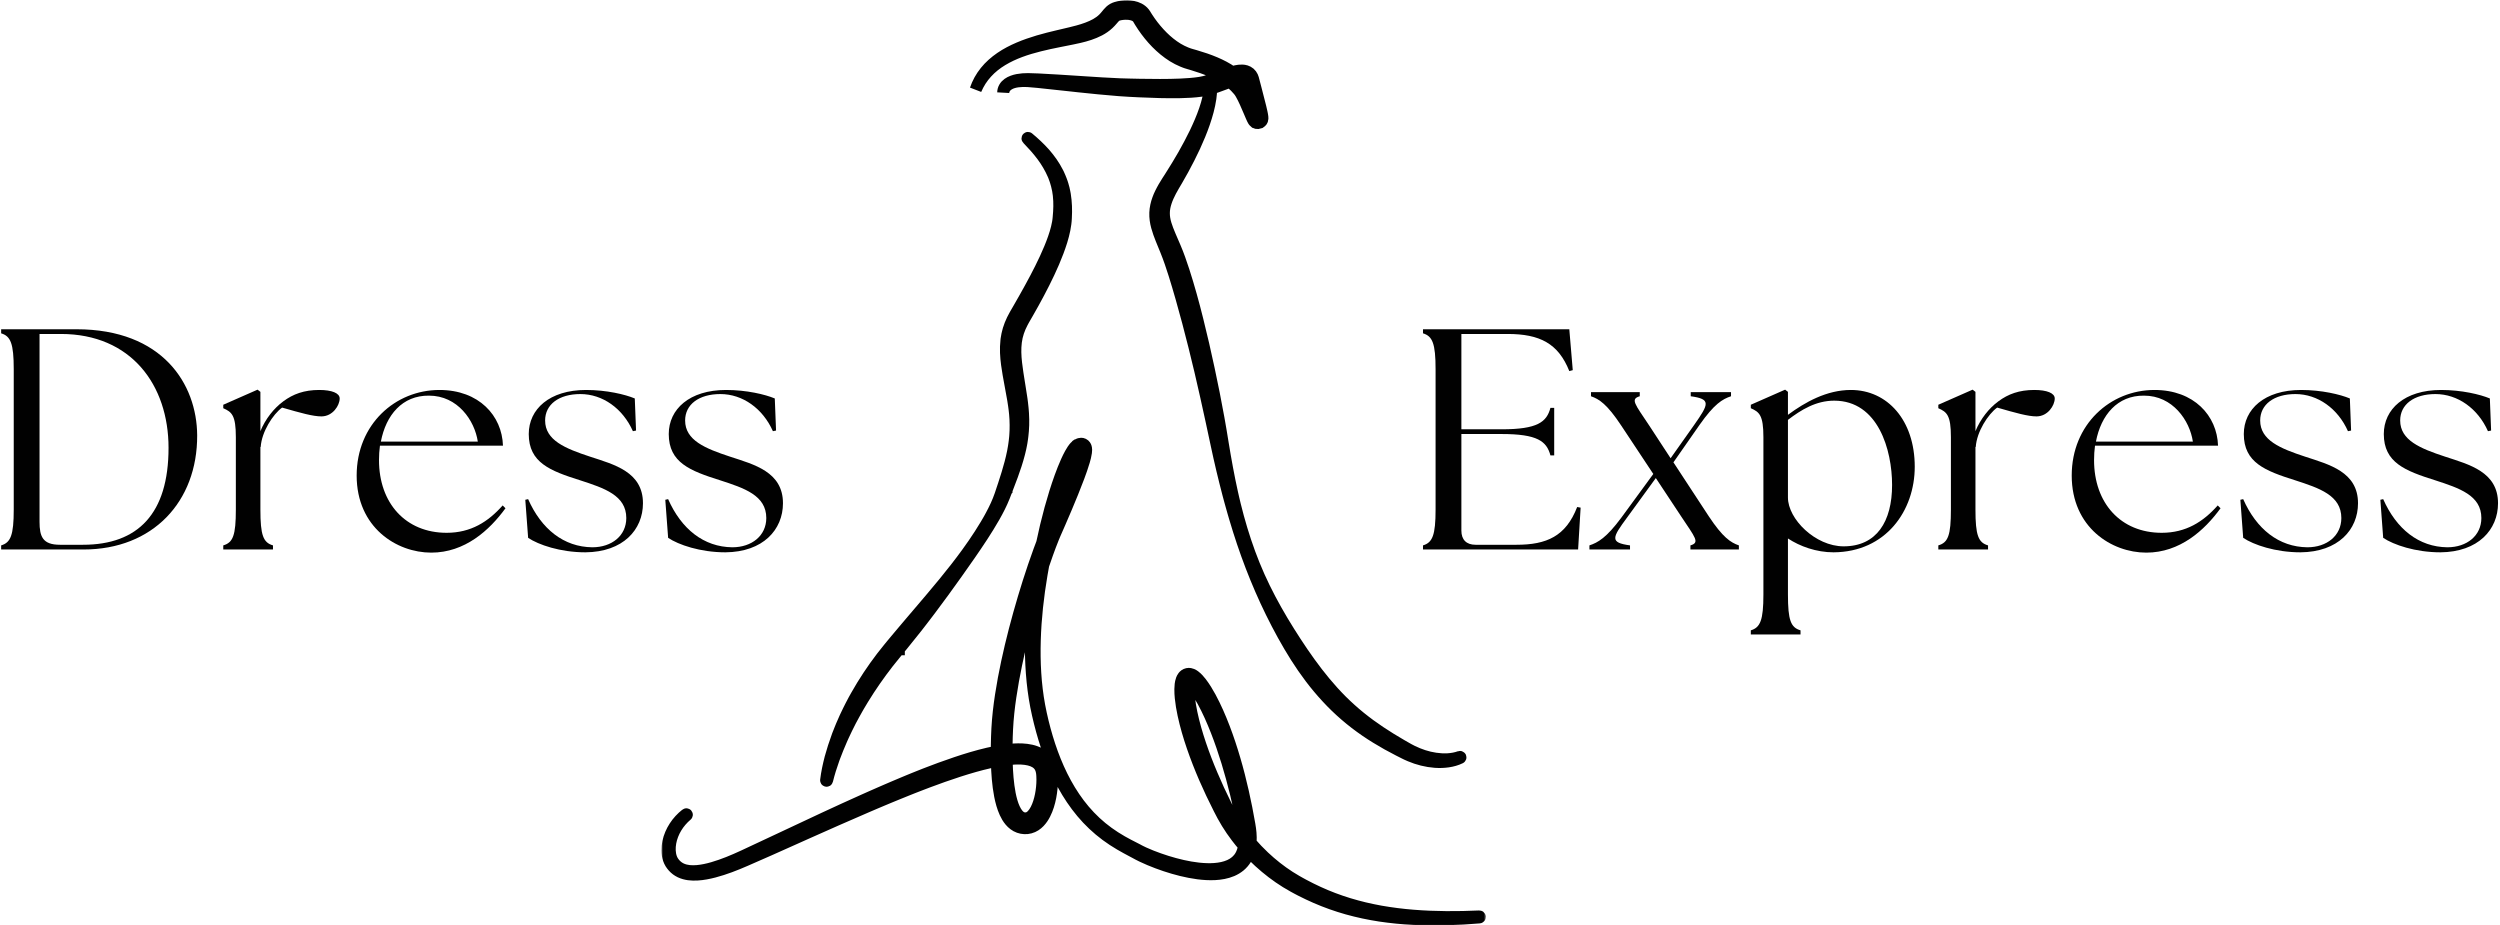
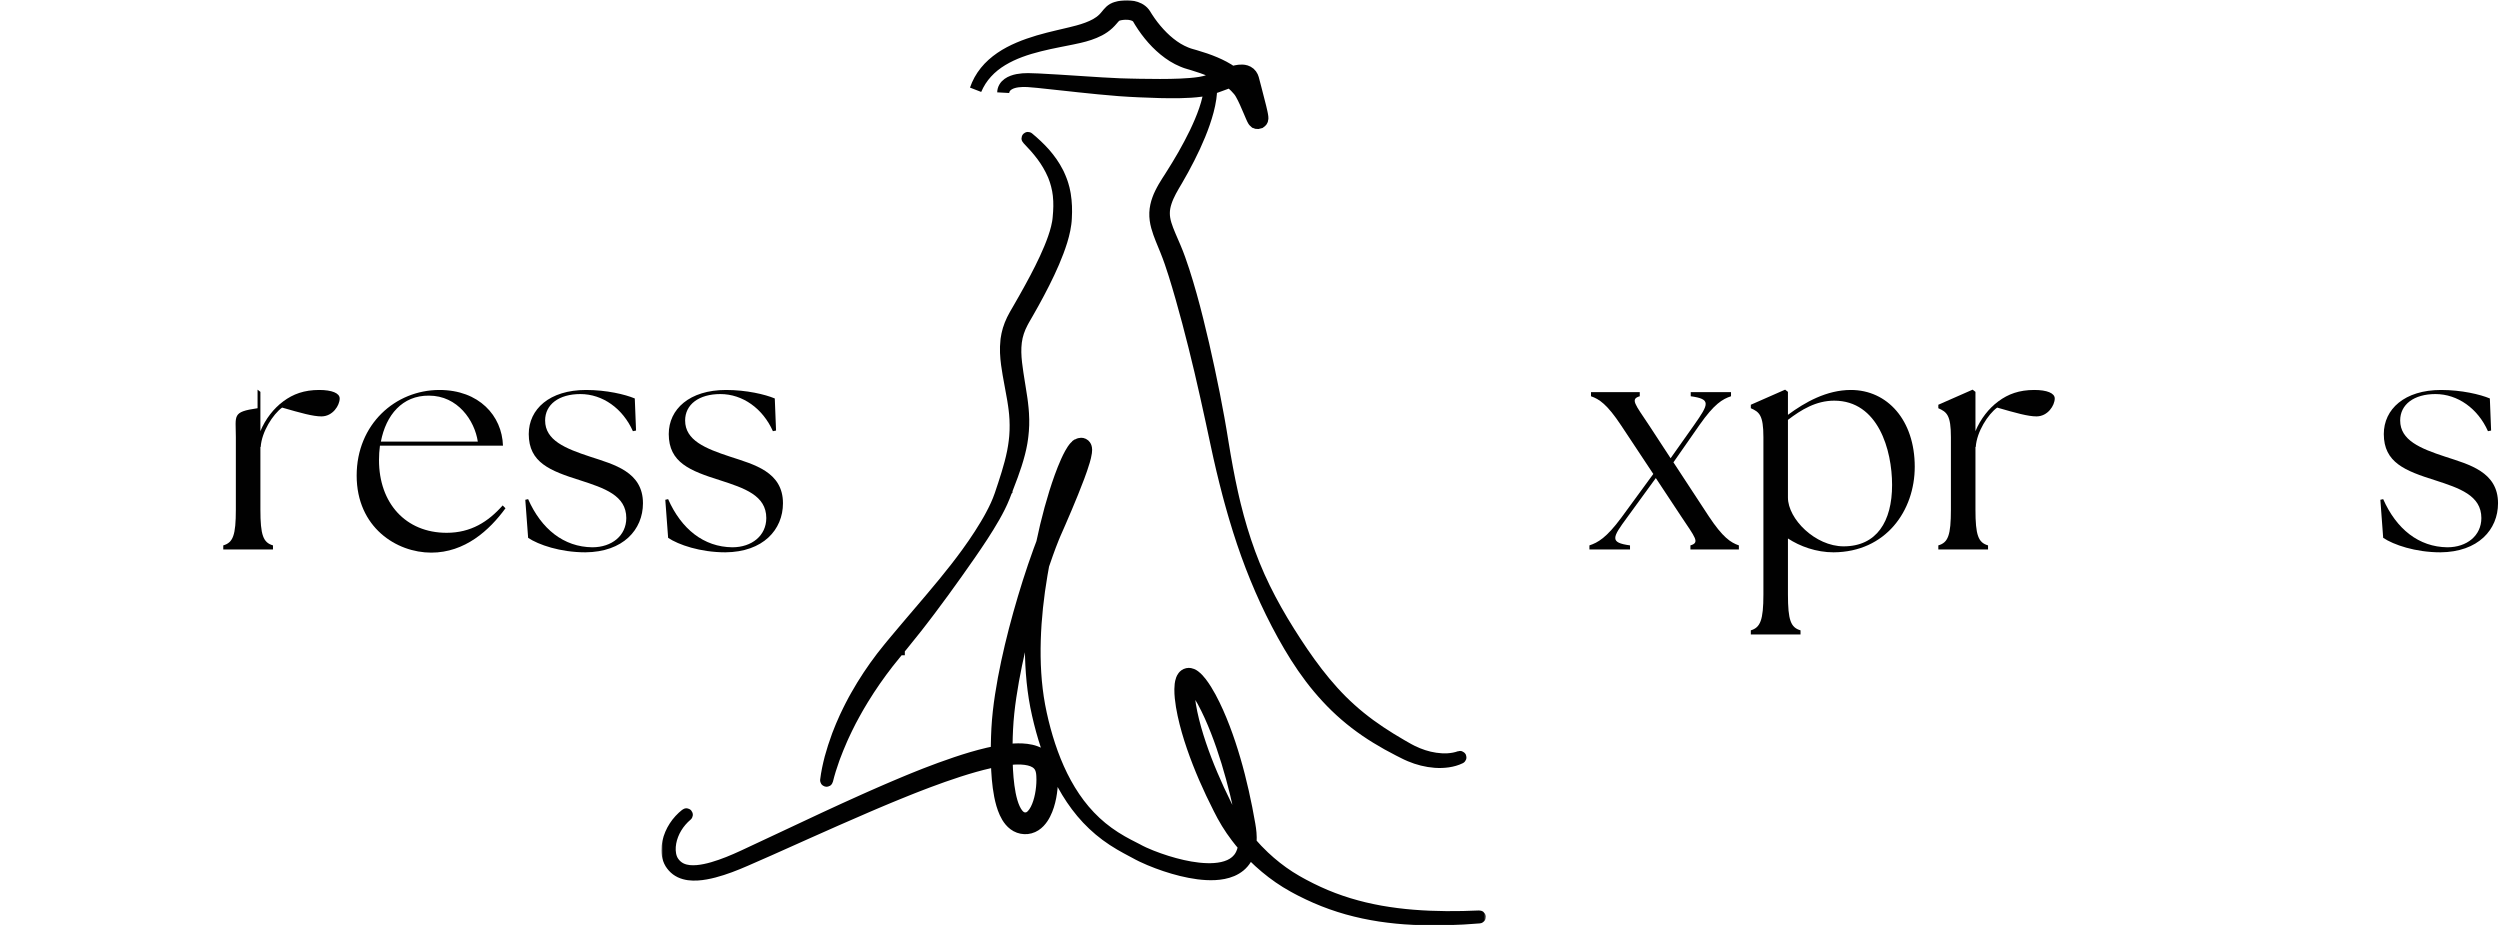
<svg xmlns="http://www.w3.org/2000/svg" fill="none" viewBox="0 0 1167 432" height="432" width="1167">
  <path fill="#010101" d="M468.938 40.875C468.532 41.573 468.318 42.37 468.302 43.161C468.375 42.37 468.646 41.609 469.084 40.964C469.511 40.312 470.104 39.786 470.756 39.375C471.412 38.964 472.131 38.656 472.875 38.438C473.62 38.214 474.386 38.062 475.157 37.964C476.698 37.76 478.271 37.75 479.828 37.839C481.302 37.932 482.792 38.073 484.271 38.219L484.547 38.245C489.776 38.776 495.006 39.349 500.235 39.927C501.302 40.047 502.375 40.161 503.443 40.281C509.75 40.948 516.063 41.594 522.412 42.083C523.995 42.208 525.604 42.312 527.183 42.391L531.938 42.63C535.11 42.771 538.287 42.906 541.474 42.979C544.657 43.052 547.844 43.078 551.052 43.016C554.261 42.948 557.474 42.792 560.75 42.333C562.073 42.156 563.474 41.859 564.787 41.484C564.636 42.917 564.381 44.333 564.063 45.734C563.636 47.63 563.078 49.49 562.453 51.328C561.198 55.005 559.641 58.573 557.964 62.083C557.12 63.833 556.235 65.568 555.318 67.287C554.407 69.005 553.474 70.708 552.511 72.401C550.578 75.787 548.537 79.104 546.453 82.391L544.865 84.859C544.323 85.703 543.792 86.562 543.287 87.443C543.037 87.885 542.787 88.323 542.547 88.781C542.302 89.224 542.078 89.682 541.849 90.141L541.844 90.151C541.688 90.463 541.542 90.792 541.391 91.12C541.328 91.266 541.261 91.412 541.193 91.557C541.141 91.693 541.084 91.828 541.026 91.963C540.886 92.312 540.74 92.662 540.615 93.021C540.245 94.01 539.948 95.042 539.719 96.099C539.49 97.156 539.344 98.25 539.308 99.344C539.219 101.547 539.558 103.74 540.11 105.755C540.662 107.786 541.375 109.693 542.11 111.542C542.542 112.615 542.974 113.672 543.407 114.724L543.412 114.729C543.724 115.484 544.032 116.245 544.339 117C545.776 120.542 547.016 124.208 548.183 127.911C550.521 135.328 552.594 142.859 554.625 150.406C555.631 154.182 556.604 157.969 557.547 161.766C558.495 165.557 559.417 169.359 560.318 173.167C562.115 180.781 563.797 188.427 565.464 196.078L567.927 207.568C568.74 211.417 569.604 215.25 570.511 219.078C571.412 222.906 572.381 226.719 573.37 230.526L574.136 233.375L574.922 236.214L575.724 239.052L576.552 241.88C578.782 249.422 581.271 256.885 584.094 264.234C586.922 271.573 590.042 278.818 593.526 285.891C597.011 292.964 600.792 299.891 605.021 306.589C607.136 309.927 609.391 313.198 611.787 316.365C614.183 319.531 616.74 322.583 619.448 325.505C624.849 331.37 630.943 336.609 637.506 341.099C640.782 343.354 644.177 345.411 647.625 347.349C649.36 348.302 651.094 349.245 652.854 350.141C653.729 350.594 654.61 351.031 655.495 351.469L656.157 351.802L656.839 352.125C657.297 352.339 657.756 352.547 658.224 352.74C661.938 354.313 665.886 355.323 669.891 355.62C671.891 355.76 673.907 355.708 675.891 355.427C677.87 355.141 679.823 354.609 681.615 353.734C681.709 353.688 681.756 353.578 681.719 353.474C681.683 353.365 681.558 353.307 681.448 353.344C679.625 354.005 677.709 354.328 675.792 354.443C673.87 354.552 671.943 354.427 670.047 354.151C666.25 353.604 662.584 352.365 659.162 350.688C658.797 350.51 658.438 350.323 658.078 350.13C658.016 350.099 657.953 350.068 657.891 350.031L657.266 349.693L656.625 349.333C655.776 348.854 654.927 348.37 654.089 347.88C652.401 346.901 650.729 345.906 649.073 344.885C645.766 342.839 642.532 340.698 639.412 338.411C638.636 337.839 637.854 337.26 637.094 336.667C636.459 336.188 635.839 335.688 635.219 335.193H635.214L634.823 334.875C633.323 333.656 631.849 332.406 630.422 331.115C628.979 329.839 627.594 328.495 626.219 327.146C624.865 325.766 623.521 324.391 622.229 322.953C617.042 317.24 612.37 311.047 607.979 304.63C599.266 291.766 591.24 278.229 585.37 263.729C582.427 256.484 579.985 249.036 577.922 241.495C577.401 239.609 576.922 237.708 576.448 235.813L575.766 232.958L575.115 230.099C574.256 226.281 573.5 222.443 572.776 218.599C572.063 214.755 571.386 210.901 570.766 207.036L569.813 201.224L568.802 195.417C567.417 187.682 565.875 179.974 564.224 172.286C563.401 168.443 562.552 164.604 561.672 160.771C560.787 156.943 559.865 153.115 558.912 149.297C557.016 141.661 554.922 134.063 552.495 126.531C551.266 122.776 549.974 119.005 548.381 115.313C548.052 114.547 547.724 113.786 547.396 113.031C546.943 111.99 546.495 110.953 546.058 109.922C545.313 108.146 544.599 106.385 544.084 104.641C543.552 102.896 543.266 101.167 543.276 99.448C543.276 98.583 543.365 97.719 543.521 96.854C543.683 95.995 543.901 95.125 544.193 94.271C544.75 92.547 545.542 90.838 546.417 89.167C546.854 88.328 547.323 87.5 547.808 86.672L549.308 84.135C551.308 80.729 553.198 77.255 554.985 73.734C555.875 71.969 556.745 70.198 557.578 68.401C558.401 66.604 559.198 64.797 559.948 62.964C561.453 59.307 562.776 55.562 563.792 51.729C564.297 49.812 564.709 47.87 564.995 45.906C565.209 44.385 565.344 42.849 565.36 41.318C565.459 41.281 565.568 41.25 565.667 41.219C567.245 40.724 568.761 40.167 570.25 39.609C570.443 39.536 570.636 39.464 570.828 39.396C571.948 38.974 573.063 38.557 574.162 38.177C574.479 38.432 574.797 38.693 575.104 38.958C575.662 39.438 576.198 39.943 576.714 40.464C577.229 40.984 577.724 41.531 578.193 42.094C578.453 42.401 578.599 42.589 578.792 42.87C578.979 43.146 579.162 43.443 579.344 43.755C580.068 45.005 580.74 46.396 581.381 47.802C582.021 49.214 582.636 50.651 583.25 52.109L584.193 54.318C584.354 54.693 584.521 55.068 584.714 55.474L584.735 55.516C584.828 55.708 584.922 55.901 585.078 56.161C585.12 56.234 585.167 56.312 585.245 56.422C585.282 56.474 585.323 56.531 585.391 56.615C585.401 56.625 585.407 56.635 585.417 56.646C585.479 56.719 585.568 56.818 585.745 56.969C585.776 56.974 585.818 57.005 585.875 57.047C586.141 57.25 586.745 57.708 588.078 57.224C588.99 56.62 589.089 56.203 589.146 55.964C589.162 55.891 589.172 55.833 589.203 55.797C589.256 55.594 589.261 55.484 589.271 55.385V55.37C589.282 55.286 589.282 55.208 589.282 55.151C589.282 54.932 589.271 54.802 589.256 54.672V54.63C589.24 54.495 589.224 54.365 589.209 54.255C589.193 54.188 589.183 54.115 589.172 54.042C589.146 53.885 589.125 53.734 589.099 53.589L588.979 52.964L588.854 52.359C588.683 51.552 588.5 50.771 588.308 49.99C587.641 47.24 586.927 44.531 586.214 41.823C586.12 41.464 586.026 41.104 585.933 40.745L585.328 38.448L584.917 36.87L584.86 36.661C584.782 36.391 584.672 36.104 584.542 35.818C584.282 35.25 583.865 34.667 583.339 34.203C582.808 33.74 582.183 33.417 581.589 33.229C580.391 32.87 579.344 32.911 578.407 33.005C577.464 33.115 576.604 33.312 575.776 33.531C575.578 33.589 575.386 33.641 575.188 33.698C572.651 31.932 569.933 30.516 567.157 29.344C564.136 28.062 561.047 27.037 557.953 26.135L556.797 25.802L556.214 25.641L555.683 25.484L555.162 25.328L554.646 25.146C554.302 25.031 553.959 24.896 553.62 24.76C552.266 24.213 550.943 23.552 549.667 22.787C547.12 21.245 544.766 19.323 542.61 17.188C540.453 15.037 538.479 12.682 536.709 10.177C536.266 9.552 535.839 8.917 535.427 8.276C535.219 7.953 535.016 7.63 534.818 7.307L534.5 6.776C534.36 6.547 534.203 6.328 534.037 6.12C533.37 5.276 532.516 4.62 531.636 4.156C530.745 3.693 529.828 3.401 528.927 3.219C527.115 2.859 525.349 2.875 523.615 3.094C522.745 3.214 521.891 3.38 521 3.661C520.776 3.729 520.547 3.812 520.308 3.911C520.073 4.005 519.844 4.125 519.62 4.245L519.589 4.266C519.125 4.526 518.703 4.849 518.334 5.182C517.969 5.516 517.657 5.859 517.375 6.188C517.172 6.427 516.979 6.661 516.792 6.891C516.729 6.969 516.662 7.047 516.599 7.125C516.11 7.729 515.641 8.271 515.131 8.771C514.12 9.776 512.948 10.62 511.657 11.349C510.37 12.073 508.979 12.682 507.552 13.213C506.12 13.745 504.646 14.208 503.151 14.609C500.959 15.203 498.719 15.724 496.474 16.25C495.636 16.443 494.792 16.641 493.953 16.844C490.86 17.578 487.761 18.338 484.693 19.245C481.631 20.162 478.594 21.193 475.641 22.453C472.688 23.713 469.813 25.193 467.157 27.01C464.511 28.828 462.058 30.963 460.047 33.469C459.037 34.714 458.157 36.052 457.375 37.443C456.604 38.839 455.964 40.302 455.448 41.802C456.078 40.344 456.813 38.943 457.657 37.609C458.516 36.286 459.469 35.031 460.532 33.88C462.636 31.552 465.125 29.609 467.792 27.99C470.469 26.38 473.313 25.057 476.245 23.969C479.177 22.875 482.193 22 485.24 21.24C488.287 20.479 491.365 19.818 494.469 19.208C495.318 19.037 496.167 18.87 497.016 18.703C499.276 18.26 501.542 17.812 503.823 17.287C506.969 16.552 510.12 15.599 513.125 14.037C514.615 13.25 516.068 12.271 517.344 11.078C517.979 10.49 518.568 9.844 519.094 9.229C519.167 9.146 519.24 9.057 519.313 8.974C519.756 8.458 520.162 7.984 520.547 7.656C520.771 7.464 520.99 7.307 521.219 7.188C521.256 7.167 521.292 7.151 521.328 7.13C521.407 7.094 521.485 7.057 521.568 7.026C521.693 6.979 521.844 6.927 521.995 6.885C522.62 6.703 523.328 6.573 524.032 6.5C525.443 6.349 526.891 6.385 528.183 6.682C528.823 6.828 529.422 7.047 529.938 7.323C530.448 7.609 530.865 7.958 531.177 8.365C531.25 8.469 531.323 8.573 531.391 8.682L531.677 9.177C531.886 9.531 532.094 9.885 532.308 10.234C532.74 10.932 533.188 11.62 533.646 12.297C535.49 15 537.542 17.568 539.849 19.922C542.162 22.271 544.719 24.427 547.573 26.208C549.006 27.088 550.511 27.88 552.089 28.526C552.479 28.693 552.875 28.849 553.282 28.99L553.886 29.203L554.5 29.391L555.11 29.578L555.672 29.74L556.792 30.073C559.776 30.963 562.709 31.969 565.511 33.182C567.11 33.875 568.667 34.635 570.151 35.49C569.922 35.578 569.698 35.667 569.474 35.755C569.271 35.833 569.068 35.911 568.865 35.99L568.792 36.021C567.344 36.578 565.922 37.13 564.506 37.599C563.052 38.089 561.693 38.427 560.183 38.667C557.193 39.146 554.063 39.344 550.938 39.49C547.813 39.625 544.662 39.667 541.511 39.672C538.36 39.672 535.198 39.641 532.037 39.583L527.292 39.479C525.703 39.448 524.146 39.406 522.568 39.344C517.094 39.12 511.604 38.76 506.115 38.396C505.282 38.344 504.453 38.286 503.62 38.234L494.131 37.625L493.459 37.583C490.516 37.401 487.578 37.214 484.631 37.089L484.318 37.078C482.834 37.016 481.354 36.953 479.854 36.938C478.25 36.938 476.641 37.036 475.052 37.339C474.261 37.495 473.479 37.698 472.719 37.984C471.964 38.26 471.235 38.63 470.573 39.104C469.917 39.578 469.334 40.167 468.938 40.875ZM579.177 36.958C579.36 37.135 579.542 37.312 579.719 37.495C580.276 38.052 580.813 38.635 581.318 39.234L580.974 37.875L580.953 37.797C580.927 37.693 580.891 37.604 580.86 37.531C580.792 37.375 580.729 37.307 580.667 37.24C580.599 37.182 580.516 37.125 580.354 37.068C580.094 36.979 579.667 36.932 579.177 36.958Z" clip-rule="evenodd" fill-rule="evenodd" />
  <path fill="#010101" d="M387.698 353.848C386.813 357.265 386.068 360.718 385.641 364.213C385.63 364.317 385.698 364.416 385.802 364.447C385.917 364.473 386.031 364.406 386.063 364.291V364.286C386.901 360.895 387.948 357.572 389.12 354.291C389.25 353.942 389.38 353.593 389.505 353.244C389.984 351.963 390.458 350.682 390.99 349.427C391.531 348.062 392.12 346.718 392.703 345.375L392.844 345.052C392.906 344.911 392.969 344.77 393.031 344.63C393.198 344.229 393.38 343.838 393.568 343.442L394.12 342.265C394.255 341.984 394.385 341.708 394.516 341.427C394.75 340.921 394.984 340.416 395.234 339.916L396.984 336.427C397.115 336.177 397.25 335.927 397.385 335.682C397.458 335.546 397.531 335.416 397.604 335.281C397.87 334.791 398.13 334.302 398.396 333.812V333.807C398.948 332.776 399.505 331.734 400.109 330.729C400.359 330.302 400.604 329.875 400.849 329.447C401.469 328.375 402.083 327.296 402.755 326.255C406.37 320.343 410.339 314.661 414.589 309.197L417.854 305.156C418.406 304.463 418.984 303.77 419.557 303.078H419.563V303.072C420.104 302.421 420.651 301.765 421.182 301.104C423.401 298.395 425.599 295.666 427.76 292.906C428.552 291.906 429.328 290.89 430.109 289.88V289.875C430.401 289.5 430.688 289.119 430.979 288.744C431.198 288.458 431.422 288.171 431.641 287.885L431.667 287.848C432.505 286.755 433.344 285.666 434.167 284.562C436.271 281.755 438.359 278.937 440.427 276.104C444.563 270.437 448.625 264.713 452.625 258.958C456.615 253.182 460.537 247.359 464.026 241.239C465.766 238.177 467.396 235.031 468.708 231.703C469.078 230.744 469.448 229.781 469.823 228.817L469.828 228.812V228.802C470.719 226.5 471.609 224.197 472.458 221.864C473.662 218.557 474.792 215.192 475.677 211.739C475.75 211.432 475.828 211.13 475.901 210.822C476.042 210.26 476.182 209.697 476.302 209.13L476.568 207.812C476.594 207.666 476.625 207.526 476.651 207.385C476.714 207.088 476.776 206.791 476.818 206.489L477.016 205.156C477.037 205.005 477.063 204.859 477.083 204.713C477.13 204.411 477.177 204.119 477.203 203.817C477.234 203.51 477.266 203.203 477.302 202.89C477.365 202.302 477.432 201.718 477.474 201.13C477.49 200.828 477.505 200.52 477.526 200.213C477.563 199.619 477.599 199.026 477.62 198.432L477.636 195.729L477.526 193.031C477.495 192.447 477.443 191.869 477.396 191.286C477.365 190.973 477.339 190.661 477.313 190.348C477.271 189.692 477.188 189.046 477.104 188.401L477.099 188.39C477.083 188.27 477.068 188.151 477.052 188.031C477.037 187.916 477.026 187.796 477.011 187.677L476.839 186.348L476.641 185.041C476.396 183.421 476.136 181.807 475.88 180.197L475.823 179.833C475.797 179.677 475.771 179.515 475.745 179.354L475.672 178.911C475.167 175.765 474.662 172.64 474.307 169.552C473.922 166.161 473.781 162.817 474.198 159.609C474.594 156.395 475.651 153.338 477.188 150.453L477.771 149.369C477.901 149.135 478.042 148.885 478.188 148.64C478.266 148.505 478.344 148.369 478.417 148.239L479.729 145.958C479.828 145.781 479.932 145.604 480.031 145.427C480.802 144.078 481.573 142.729 482.323 141.364C484.021 138.281 485.693 135.177 487.271 132.015C488.859 128.859 490.38 125.666 491.776 122.401C493.177 119.135 494.453 115.807 495.516 112.369C496.047 110.656 496.495 108.901 496.859 107.114C497.037 106.218 497.193 105.317 497.307 104.401C497.354 104.104 497.38 103.796 497.406 103.494C497.422 103.333 497.438 103.177 497.453 103.015C497.484 102.718 497.495 102.427 497.511 102.14C497.516 101.984 497.526 101.828 497.537 101.666C497.74 98.093 497.646 94.453 497.057 90.864C497.031 90.661 496.99 90.453 496.943 90.244L496.932 90.197L496.797 89.531L496.516 88.197L495.969 86.229C495.912 86.01 495.849 85.791 495.766 85.578L495.307 84.296C495.287 84.249 495.271 84.203 495.255 84.156C495.245 84.124 495.229 84.099 495.219 84.067L495.193 83.994C495.078 83.671 494.964 83.343 494.813 83.036L493.99 81.177C493.927 81.041 493.859 80.916 493.792 80.786C493.766 80.744 493.745 80.703 493.724 80.661C493.708 80.63 493.693 80.604 493.677 80.572C492.052 77.354 489.964 74.416 487.636 71.744C485.276 69.088 482.688 66.687 479.984 64.442C479.901 64.374 479.781 64.38 479.703 64.453C479.62 64.536 479.615 64.671 479.698 64.755H479.703C482.135 67.265 484.474 69.854 486.547 72.624C488.609 75.395 490.37 78.369 491.714 81.489C491.74 81.562 491.771 81.63 491.802 81.697C491.859 81.822 491.917 81.947 491.964 82.072L492.62 83.864C492.74 84.161 492.828 84.468 492.917 84.776C492.943 84.874 492.974 84.974 493 85.072L493.354 86.291C493.484 86.807 493.599 87.328 493.708 87.849C493.776 88.151 493.839 88.453 493.912 88.755L494.193 90.63L494.203 90.677C494.229 90.869 494.261 91.062 494.271 91.255C494.641 94.609 494.531 98.01 494.203 101.411C494.188 101.562 494.172 101.713 494.162 101.864V101.869C494.136 102.14 494.109 102.416 494.073 102.677C494.047 102.828 494.031 102.973 494.011 103.119C493.974 103.38 493.943 103.64 493.891 103.895C493.75 104.713 493.573 105.526 493.375 106.343C492.974 107.973 492.474 109.593 491.917 111.197C490.797 114.421 489.453 117.588 488.005 120.718C485.099 126.984 481.792 133.093 478.37 139.151L475.781 143.692L474.469 145.958C474.391 146.093 474.313 146.229 474.234 146.359C474.094 146.604 473.953 146.843 473.813 147.104L473.156 148.338L472.667 149.265L472.526 149.588L471.958 150.875L471.672 151.52C471.62 151.666 471.568 151.807 471.516 151.953C471.49 152.031 471.464 152.109 471.438 152.187L470.969 153.526C470.964 153.536 470.958 153.552 470.953 153.567C470.943 153.593 470.938 153.619 470.927 153.645C470.912 153.682 470.901 153.718 470.885 153.755C470.875 153.791 470.865 153.822 470.854 153.859L470.76 154.203L470.583 154.89C470.542 155.046 470.5 155.203 470.458 155.359C470.38 155.661 470.302 155.963 470.24 156.27L469.995 157.666L469.875 158.364L469.802 159.067C469.38 162.817 469.625 166.515 470.094 170.067C470.51 173.171 471.073 176.203 471.63 179.213L471.641 179.265C471.672 179.447 471.703 179.625 471.74 179.807C471.781 180.046 471.828 180.281 471.87 180.52L471.943 180.916C472.234 182.5 472.526 184.088 472.802 185.666L473.026 186.953L473.219 188.218C473.261 188.5 473.302 188.781 473.349 189.062C473.438 189.625 473.526 190.192 473.578 190.755C473.599 190.932 473.62 191.104 473.641 191.281C473.656 191.411 473.672 191.541 473.688 191.677C473.75 192.218 473.813 192.76 473.859 193.302L474.037 195.843L474.104 198.39C474.104 198.932 474.094 199.468 474.089 200.01C474.083 200.322 474.078 200.63 474.073 200.937C474.057 201.484 474.021 202.026 473.984 202.567C473.964 202.875 473.948 203.182 473.927 203.484C473.917 203.765 473.886 204.052 473.854 204.333C473.839 204.473 473.823 204.614 473.807 204.755L473.672 206.026C473.609 206.567 473.526 207.114 473.448 207.656C473.401 207.958 473.354 208.26 473.313 208.562C473.234 209.104 473.13 209.645 473.026 210.192C472.969 210.489 472.912 210.791 472.859 211.088C472.182 214.458 471.266 217.802 470.255 221.13C469.229 224.458 468.146 227.781 467.016 231.093C466.458 232.713 465.807 234.312 465.099 235.89C464.37 237.458 463.609 239.02 462.776 240.546L462.156 241.692L461.516 242.833C461.188 243.421 460.844 244.005 460.495 244.583L460.49 244.593C460.427 244.703 460.365 244.807 460.302 244.916C460.266 244.973 460.229 245.031 460.198 245.088C459.307 246.588 458.38 248.062 457.438 249.531C455.547 252.463 453.557 255.338 451.51 258.166C444.594 267.713 436.927 276.697 429.271 285.671C427.849 287.338 426.432 289 425.016 290.666L421.63 294.666L418.255 298.682L416.573 300.697C416.401 300.906 416.229 301.114 416.052 301.328C415.667 301.791 415.281 302.25 414.906 302.729L411.604 306.885C407.313 312.515 403.385 318.421 399.906 324.583C399.104 325.937 398.375 327.338 397.646 328.734L397.38 329.244C397.328 329.343 397.276 329.442 397.224 329.541C396.87 330.223 396.51 330.911 396.182 331.614L395.031 334.005C395.01 334.057 394.984 334.109 394.958 334.166C394.917 334.25 394.875 334.338 394.828 334.432C394.708 334.687 394.583 334.942 394.469 335.203L392.875 338.843C392.646 339.369 392.438 339.901 392.229 340.427C392.115 340.718 392 341.01 391.885 341.302L391.151 343.145L390.927 343.77C389.698 347.083 388.635 350.453 387.698 353.848Z" />
  <path fill="#010101" d="M659.646 428.937C669.979 429.458 680.318 429.13 690.589 428.234C690.698 428.224 690.786 428.125 690.781 428.015C690.776 427.895 690.677 427.807 690.557 427.812C680.276 428.281 669.974 428.286 659.74 427.463C654.63 427.067 649.542 426.416 644.5 425.536C641.984 425.073 639.479 424.562 636.99 423.974C634.51 423.375 632.042 422.713 629.604 421.974C624.724 420.474 619.943 418.687 615.318 416.552C613.005 415.489 610.719 414.359 608.474 413.156L606.797 412.239L605.13 411.302C604.031 410.666 602.953 410.02 601.891 409.333C597.641 406.599 593.656 403.442 589.974 399.974C587.792 397.911 585.708 395.739 583.75 393.468C583.766 393.291 583.776 393.114 583.786 392.942C583.953 390.213 583.661 387.5 583.203 384.916C582.328 379.812 581.323 374.734 580.182 369.677C579.042 364.625 577.771 359.599 576.307 354.614C574.854 349.635 573.224 344.692 571.37 339.828C569.51 334.963 567.427 330.166 564.927 325.526C563.661 323.208 562.302 320.932 560.635 318.75C560.214 318.203 559.771 317.666 559.281 317.14C558.786 316.609 558.26 316.088 557.589 315.593C557.245 315.343 556.87 315.099 556.37 314.885C556.12 314.781 555.833 314.687 555.49 314.625C555.156 314.567 554.714 314.547 554.292 314.645C553.859 314.734 553.458 314.927 553.146 315.151C552.828 315.375 552.589 315.63 552.401 315.869C552.031 316.354 551.828 316.802 551.667 317.218C551.359 318.057 551.229 318.807 551.135 319.536C551.047 320.265 551.01 320.974 551 321.666C550.979 323.057 551.063 324.401 551.193 325.739C551.458 328.401 551.911 331 552.464 333.573C553.568 338.708 555.047 343.718 556.734 348.64C558.427 353.562 560.333 358.401 562.391 363.166C564.458 367.932 566.682 372.619 569.031 377.239L569.12 377.416C569.677 378.515 570.229 379.593 570.833 380.703C571.464 381.864 572.12 383.01 572.813 384.13C574.188 386.375 575.682 388.541 577.271 390.63C578.375 392.088 579.526 393.51 580.719 394.89C580.469 396.552 579.974 398.145 579.161 399.547C578.583 400.536 577.849 401.416 576.984 402.166C576.115 402.916 575.12 403.536 574.042 404.026C571.88 405.005 569.443 405.479 566.974 405.661C564.5 405.838 561.979 405.734 559.469 405.463C556.958 405.192 554.453 404.75 551.974 404.187C547.01 403.062 542.125 401.52 537.38 399.64C536.198 399.166 535.021 398.672 533.865 398.14C533.292 397.875 532.719 397.604 532.161 397.317L530.453 396.422C530.177 396.281 529.901 396.14 529.625 396V395.994C527.604 394.963 525.604 393.937 523.651 392.823C519.219 390.291 515.057 387.317 511.328 383.838C507.599 380.364 504.292 376.437 501.432 372.203C498.573 367.974 496.12 363.463 494.036 358.786C491.948 354.114 490.203 349.286 488.734 344.375C487.266 339.463 486.052 334.463 485.099 329.437C483.234 319.364 482.724 309.067 483.026 298.823C483.323 288.573 484.469 278.354 486.177 268.244C486.432 266.744 486.698 265.25 486.979 263.755C487.589 261.953 488.214 260.151 488.854 258.359C489.719 255.953 490.609 253.557 491.563 251.208C491.604 251.099 491.651 250.989 491.698 250.88C491.891 250.401 492.083 249.927 492.286 249.463L492.661 248.593L493.052 247.708L494.609 244.161C495.635 241.797 496.656 239.427 497.661 237.047C499.672 232.286 501.641 227.505 503.458 222.64C504.365 220.203 505.245 217.75 505.99 215.208C506.172 214.567 506.349 213.922 506.51 213.26C506.672 212.599 506.813 211.927 506.911 211.187C506.964 210.817 507 210.432 507 209.984C506.995 209.755 506.984 209.51 506.932 209.213C506.906 209.067 506.865 208.901 506.802 208.713C506.729 208.515 506.646 208.307 506.464 208.057C506.292 207.817 506.016 207.547 505.667 207.38C505.328 207.208 504.948 207.145 504.672 207.151C504.385 207.151 504.156 207.198 503.974 207.25C503.786 207.302 503.635 207.364 503.5 207.427C503.234 207.552 503.026 207.677 502.844 207.802C502.776 207.849 502.714 207.895 502.656 207.937L502.651 207.942H502.646C502.625 207.958 502.604 207.974 502.578 207.989C502.573 208 502.563 208.005 502.552 208.015C502.536 208.026 502.521 208.041 502.505 208.052H502.5C502.448 208.093 502.396 208.135 502.328 208.187C501.948 208.51 501.677 208.817 501.427 209.119C501.182 209.422 500.969 209.718 500.771 210.015C500.37 210.609 500.016 211.203 499.693 211.797C499.036 212.984 498.458 214.177 497.917 215.375C496.839 217.781 495.885 220.208 494.995 222.656C493.224 227.552 491.703 232.515 490.328 237.51C488.885 242.776 487.615 248.083 486.505 253.422C486.042 254.619 485.594 255.817 485.156 257.015C484.26 259.448 483.406 261.895 482.573 264.349C480.906 269.255 479.339 274.182 477.865 279.145C476.385 284.104 474.99 289.088 473.688 294.099C471.099 304.125 468.854 314.255 467.271 324.541C466.479 329.682 465.875 334.869 465.589 340.114C465.51 341.338 465.474 342.541 465.432 343.75L465.422 344.02C465.38 345.317 465.344 346.614 465.328 347.916C465.313 348.911 465.302 349.911 465.297 350.911C463.943 351.166 462.599 351.458 461.26 351.77C456.151 352.968 451.167 354.479 446.245 356.13C443.781 356.953 441.339 357.817 438.906 358.708C437.109 359.359 435.328 360.041 433.547 360.729C432.911 360.974 432.276 361.218 431.646 361.458C430.854 361.76 430.073 362.078 429.286 362.395C428.875 362.562 428.458 362.729 428.042 362.895C427.615 363.067 427.193 363.239 426.766 363.406C425.99 363.718 425.214 364.031 424.448 364.354C423.651 364.687 422.854 365.02 422.052 365.349C420.464 366.01 418.875 366.666 417.302 367.354L413.745 368.88L410.193 370.427L406.651 371.984L403.12 373.557C391.021 378.958 379.042 384.599 367.073 390.234L367.068 390.239L367.057 390.244C360.391 393.38 353.729 396.52 347.052 399.614C342.401 401.77 337.682 403.739 332.807 405.161C331.589 405.51 330.365 405.833 329.125 406.078C327.891 406.328 326.646 406.531 325.401 406.63C324.161 406.729 322.911 406.744 321.693 406.619C320.474 406.479 319.281 406.198 318.182 405.713C317.63 405.474 317.115 405.172 316.62 404.833C316.13 404.489 315.677 404.088 315.255 403.656C314.839 403.229 314.464 402.729 314.125 402.239C313.802 401.739 313.531 401.203 313.318 400.635C312.891 399.494 312.677 398.265 312.62 397.026C312.563 395.786 312.661 394.531 312.885 393.297C313.339 390.823 314.281 388.432 315.594 386.26C316.901 384.088 318.589 382.14 320.536 380.484C320.62 380.411 320.635 380.286 320.563 380.192C320.495 380.104 320.359 380.083 320.266 380.156C318.224 381.76 316.427 383.698 315.005 385.895C313.583 388.083 312.516 390.531 311.964 393.114C311.688 394.401 311.542 395.729 311.563 397.062C311.583 398.39 311.776 399.734 312.214 401.026C312.438 401.672 312.724 402.302 313.083 402.895C313.458 403.479 313.849 404.02 314.313 404.531C314.771 405.036 315.276 405.505 315.828 405.922C316.385 406.323 316.974 406.687 317.599 406.984C318.844 407.567 320.177 407.916 321.51 408.104C322.849 408.281 324.188 408.297 325.516 408.224C326.839 408.151 328.146 407.974 329.443 407.744C330.74 407.52 332.016 407.224 333.281 406.895C338.339 405.573 343.198 403.651 347.932 401.588C355.328 398.39 362.672 395.099 370.01 391.807C372.068 390.885 374.13 389.963 376.188 389.041C385.589 384.833 395.01 380.677 404.453 376.609L408 375.088L411.552 373.588L415.109 372.099L418.672 370.635C420.25 369.974 421.833 369.343 423.417 368.713L423.432 368.708C424.229 368.39 425.021 368.073 425.818 367.755C426.589 367.442 427.359 367.145 428.135 366.849C428.557 366.687 428.979 366.526 429.406 366.359C429.839 366.198 430.266 366.031 430.698 365.859H430.703C431.464 365.562 432.229 365.265 432.995 364.984C433.63 364.75 434.266 364.515 434.901 364.281H434.906C436.667 363.625 438.432 362.968 440.214 362.349C442.63 361.5 445.052 360.672 447.484 359.89C452.344 358.333 457.245 356.895 462.177 355.791C463.229 355.557 464.286 355.338 465.339 355.135C465.344 355.338 465.349 355.536 465.354 355.734C465.5 360.958 465.844 366.208 466.865 371.479C467.391 374.114 468.073 376.76 469.26 379.369C469.859 380.672 470.594 381.968 471.615 383.172C472.125 383.77 472.708 384.349 473.391 384.849C474.063 385.354 474.833 385.781 475.661 386.078C476.49 386.375 477.37 386.547 478.224 386.578C478.656 386.599 479.068 386.578 479.521 386.541C479.958 386.489 480.401 386.411 480.828 386.291C481.682 386.062 482.495 385.687 483.208 385.229C483.927 384.77 484.552 384.229 485.099 383.661C486.193 382.515 487.005 381.244 487.667 379.963C488.328 378.677 488.839 377.364 489.26 376.047C490.099 373.395 490.594 370.713 490.849 368.01C490.974 366.661 491.036 365.302 491.031 363.932C491.026 363.244 491 362.562 490.953 361.869C490.932 361.526 490.901 361.177 490.865 360.833C490.854 360.682 490.828 360.51 490.807 360.343L490.797 360.286C490.792 360.234 490.786 360.177 490.776 360.125V360.119C490.76 359.989 490.745 359.859 490.714 359.724C490.458 358.229 489.932 356.687 489.036 355.312C488.141 353.937 486.891 352.802 485.536 352.005C484.859 351.604 484.156 351.286 483.453 351.02C482.75 350.75 482.036 350.547 481.328 350.385C479.911 350.057 478.51 349.911 477.125 349.838C474.641 349.729 472.214 349.89 469.839 350.187C469.839 349.453 469.844 348.718 469.854 347.984C469.87 346.708 469.901 345.432 469.938 344.156L469.943 343.942V343.937C469.984 342.734 470.021 341.526 470.089 340.343C470.339 335.297 470.891 330.239 471.641 325.192C473.135 315.109 475.286 305.083 477.786 295.145C479.036 290.177 480.38 285.229 481.813 280.307C482.083 279.354 482.365 278.411 482.646 277.463C481.849 284.541 481.365 291.656 481.25 298.786C481.167 303.958 481.302 309.135 481.688 314.302C482.073 319.463 482.724 324.609 483.703 329.698C484.719 334.786 485.969 339.802 487.469 344.755C488.979 349.703 490.745 354.583 492.87 359.312C494.99 364.036 497.453 368.625 500.359 372.932C503.266 377.234 506.594 381.27 510.385 384.838C512.276 386.625 514.276 388.302 516.37 389.854C518.458 391.406 520.646 392.828 522.885 394.145C524.849 395.302 526.865 396.375 528.859 397.432C529.135 397.578 529.411 397.724 529.688 397.869L531.391 398.791C531.974 399.099 532.557 399.39 533.146 399.672C534.323 400.239 535.516 400.765 536.714 401.27C541.51 403.276 546.443 404.937 551.505 406.187C554.036 406.802 556.604 407.312 559.208 407.656C561.807 407.994 564.453 408.166 567.125 408.031C569.781 407.89 572.495 407.448 575.068 406.354C576.344 405.807 577.578 405.088 578.682 404.177C579.781 403.265 580.74 402.161 581.484 400.942C582.161 399.843 582.661 398.656 583.021 397.448C584.578 399.104 586.193 400.703 587.87 402.239C591.74 405.77 595.906 408.984 600.37 411.744C601.484 412.437 602.62 413.099 603.766 413.729L605.479 414.661L607.208 415.567C609.526 416.755 611.88 417.869 614.266 418.911C619.042 420.994 623.964 422.729 628.964 424.145C631.474 424.843 633.995 425.458 636.536 426.005C639.073 426.547 641.63 427 644.193 427.401C649.318 428.161 654.479 428.677 659.646 428.937ZM469.87 354.422C469.88 354.823 469.891 355.218 469.901 355.614C469.974 358.151 470.104 360.682 470.323 363.187C470.547 365.692 470.865 368.177 471.333 370.599C471.813 373.01 472.443 375.385 473.396 377.468C473.87 378.505 474.432 379.463 475.078 380.224C475.729 380.989 476.448 381.536 477.208 381.807C477.594 381.948 477.99 382.026 478.422 382.047C478.875 382.067 479.26 382.026 479.646 381.927C480.411 381.724 481.161 381.25 481.854 380.531C482.542 379.817 483.156 378.906 483.677 377.901C484.198 376.895 484.635 375.807 485 374.677C485.729 372.411 486.188 370.005 486.427 367.583C486.552 366.375 486.615 365.156 486.615 363.948C486.615 363.349 486.599 362.744 486.563 362.151C486.547 361.854 486.526 361.557 486.495 361.265C486.484 361.145 486.474 361.041 486.458 360.937C486.458 360.906 486.453 360.88 486.448 360.854C486.432 360.718 486.422 360.583 486.391 360.458C486.224 359.422 485.891 358.479 485.385 357.682C484.875 356.895 484.182 356.244 483.323 355.724C482.458 355.213 481.448 354.823 480.354 354.573C479.26 354.307 478.094 354.172 476.911 354.099C474.615 353.984 472.245 354.13 469.87 354.422ZM493.193 237.932C493.542 237.145 493.885 236.359 494.224 235.573C496.271 230.859 498.271 226.135 500.104 221.369C501.021 218.989 501.901 216.593 502.641 214.203C502.807 213.651 502.969 213.099 503.109 212.552C502.932 212.838 502.76 213.13 502.589 213.427C501.984 214.489 501.422 215.609 500.891 216.744C499.823 219.02 498.859 221.38 497.948 223.755C496.172 228.401 494.615 233.145 493.193 237.932ZM504.901 210.52C504.922 210.515 504.922 210.515 504.906 210.52H504.901ZM580.849 389.906C580.828 389.656 580.802 389.401 580.776 389.14C580.714 388.531 580.635 387.922 580.536 387.307C580.443 386.692 580.328 386.099 580.208 385.458C578.281 375.39 575.885 365.411 572.896 355.635C571.396 350.75 569.75 345.911 567.896 341.172C566.031 336.432 563.995 331.76 561.583 327.349C560.37 325.151 559.078 322.994 557.615 321.083C557.25 320.609 556.87 320.151 556.484 319.739C556.099 319.323 555.698 318.942 555.333 318.677C555.297 318.651 555.26 318.625 555.229 318.599C555.094 318.974 554.99 319.479 554.927 320.005C554.854 320.557 554.823 321.14 554.813 321.729C554.792 322.916 554.859 324.145 554.974 325.375C555.208 327.838 555.63 330.323 556.151 332.786C557.193 337.729 558.62 342.625 560.234 347.453C561.865 352.281 563.703 357.047 565.703 361.75C567.693 366.453 569.844 371.099 572.12 375.687L572.167 375.781C572.724 376.89 573.286 378.02 573.849 379.088C574.443 380.198 575.057 381.297 575.703 382.375C576.995 384.536 578.401 386.63 579.906 388.656C580.214 389.078 580.531 389.494 580.849 389.906Z" clip-rule="evenodd" fill-rule="evenodd" />
  <mask height="388" width="272" y="0" x="422" maskUnits="userSpaceOnUse" style="mask-type:luminance" id="mask0_278_192">
    <path fill="white" d="M422.667 0H693.662V388H422.667V0Z" />
  </mask>
  <g mask="url(#mask0_278_192)">
    <path stroke-width="5.615" stroke="#010101" d="M468.938 40.875C468.532 41.573 468.318 42.37 468.302 43.161C468.375 42.37 468.646 41.609 469.084 40.964C469.511 40.312 470.104 39.786 470.755 39.375C471.412 38.964 472.13 38.656 472.875 38.438C473.62 38.214 474.386 38.062 475.157 37.964C476.698 37.76 478.271 37.75 479.828 37.839C481.302 37.932 482.792 38.073 484.271 38.219L484.547 38.245C489.776 38.776 495.005 39.349 500.235 39.927C501.302 40.047 502.375 40.161 503.443 40.281C509.75 40.948 516.063 41.594 522.412 42.083C523.995 42.208 525.604 42.312 527.182 42.391L531.938 42.63C535.11 42.771 538.287 42.906 541.474 42.979C544.656 43.052 547.844 43.078 551.052 43.016C554.261 42.948 557.474 42.792 560.75 42.333C562.073 42.156 563.474 41.859 564.787 41.484C564.636 42.917 564.38 44.333 564.063 45.734C563.635 47.63 563.078 49.49 562.453 51.328C561.198 55.005 559.641 58.573 557.964 62.083C557.12 63.833 556.234 65.568 555.318 67.287C554.406 69.005 553.474 70.708 552.511 72.401C550.578 75.787 548.537 79.104 546.453 82.391L544.865 84.859C544.323 85.703 543.792 86.562 543.287 87.443C543.037 87.885 542.787 88.323 542.547 88.781C542.302 89.224 542.078 89.682 541.849 90.141L541.844 90.151C541.688 90.463 541.542 90.792 541.391 91.12C541.328 91.266 541.261 91.412 541.193 91.557C541.141 91.693 541.083 91.828 541.026 91.963C540.886 92.312 540.74 92.662 540.615 93.021C540.245 94.01 539.948 95.042 539.719 96.099C539.49 97.156 539.344 98.25 539.307 99.344C539.219 101.547 539.557 103.74 540.11 105.755C540.662 107.786 541.375 109.693 542.109 111.542C542.542 112.615 542.974 113.672 543.406 114.724L543.412 114.729C543.724 115.484 544.031 116.245 544.339 117C545.776 120.542 547.016 124.208 548.182 127.911C550.521 135.328 552.594 142.859 554.625 150.406C555.63 154.182 556.604 157.969 557.547 161.766C558.495 165.557 559.417 169.359 560.318 173.167C562.115 180.781 563.797 188.427 565.464 196.078L567.927 207.568C568.74 211.417 569.604 215.25 570.51 219.078C571.412 222.906 572.38 226.719 573.37 230.526L574.135 233.375L574.922 236.214L575.724 239.052L576.552 241.88C578.781 249.422 581.271 256.885 584.094 264.234C586.922 271.573 590.042 278.818 593.526 285.891C597.01 292.964 600.792 299.891 605.021 306.589C607.135 309.927 609.391 313.198 611.786 316.365C614.182 319.531 616.74 322.583 619.448 325.505C624.849 331.37 630.943 336.609 637.505 341.099C640.781 343.354 644.177 345.411 647.625 347.349C649.359 348.302 651.094 349.245 652.854 350.141C653.729 350.594 654.609 351.031 655.495 351.469L656.156 351.802L656.838 352.125C657.297 352.339 657.755 352.547 658.224 352.74C661.937 354.312 665.885 355.323 669.89 355.62C671.89 355.76 673.906 355.708 675.89 355.427C677.87 355.141 679.823 354.609 681.614 353.734C681.708 353.687 681.755 353.578 681.719 353.474C681.682 353.365 681.557 353.307 681.448 353.344C679.625 354.005 677.708 354.328 675.791 354.443C673.87 354.552 671.943 354.427 670.047 354.151C666.25 353.604 662.583 352.365 659.161 350.687C658.797 350.51 658.437 350.323 658.078 350.13C658.015 350.099 657.953 350.068 657.89 350.031L657.265 349.693L656.625 349.333C655.776 348.854 654.927 348.37 654.088 347.88C652.401 346.901 650.729 345.906 649.073 344.885C645.766 342.839 642.531 340.698 639.411 338.411C638.635 337.839 637.854 337.26 637.094 336.667C636.458 336.187 635.838 335.687 635.219 335.193H635.213L634.823 334.875C633.323 333.656 631.849 332.406 630.422 331.115C628.979 329.839 627.594 328.495 626.219 327.146C624.865 325.766 623.521 324.391 622.229 322.953C617.042 317.24 612.37 311.047 607.979 304.63C599.266 291.766 591.24 278.229 585.37 263.729C582.427 256.484 579.984 249.036 577.922 241.495C577.401 239.609 576.922 237.708 576.448 235.812L575.766 232.958L575.115 230.099C574.255 226.281 573.5 222.443 572.776 218.599C572.063 214.755 571.385 210.901 570.766 207.036L569.813 201.224L568.802 195.417C567.417 187.682 565.875 179.974 564.224 172.286C563.401 168.443 562.552 164.604 561.672 160.771C560.787 156.943 559.865 153.115 558.912 149.297C557.016 141.661 554.922 134.062 552.495 126.531C551.266 122.776 549.974 119.005 548.38 115.312C548.052 114.547 547.724 113.786 547.396 113.031C546.943 111.99 546.495 110.953 546.057 109.922C545.313 108.146 544.599 106.385 544.083 104.641C543.552 102.896 543.266 101.167 543.276 99.448C543.276 98.583 543.365 97.719 543.521 96.854C543.682 95.995 543.901 95.125 544.193 94.271C544.75 92.547 545.542 90.838 546.417 89.167C546.854 88.328 547.323 87.5 547.807 86.672L549.307 84.135C551.307 80.729 553.198 77.255 554.984 73.734C555.875 71.969 556.745 70.198 557.578 68.401C558.401 66.604 559.198 64.797 559.948 62.964C561.453 59.307 562.776 55.562 563.792 51.729C564.297 49.812 564.708 47.87 564.995 45.906C565.208 44.385 565.344 42.849 565.359 41.318C565.458 41.281 565.568 41.25 565.667 41.219C567.245 40.724 568.76 40.167 570.25 39.609C570.443 39.536 570.635 39.464 570.828 39.396C571.948 38.974 573.063 38.557 574.162 38.177C574.479 38.432 574.797 38.693 575.104 38.958C575.662 39.438 576.198 39.943 576.714 40.464C577.229 40.984 577.724 41.531 578.193 42.094C578.453 42.401 578.599 42.589 578.792 42.87C578.979 43.146 579.161 43.443 579.344 43.755C580.068 45.005 580.74 46.396 581.38 47.802C582.021 49.214 582.635 50.651 583.25 52.109L584.193 54.318C584.354 54.693 584.521 55.068 584.714 55.474L584.734 55.516C584.828 55.708 584.922 55.901 585.078 56.161C585.12 56.234 585.167 56.312 585.245 56.422C585.281 56.474 585.323 56.531 585.391 56.615C585.401 56.625 585.406 56.635 585.417 56.646C585.479 56.719 585.568 56.818 585.745 56.969C585.776 56.974 585.818 57.005 585.875 57.047C586.141 57.25 586.745 57.708 588.078 57.224C588.99 56.62 589.089 56.203 589.146 55.964C589.161 55.891 589.172 55.833 589.203 55.797C589.255 55.594 589.26 55.484 589.271 55.385V55.37C589.281 55.286 589.281 55.208 589.281 55.151C589.281 54.932 589.271 54.802 589.255 54.672V54.63C589.24 54.495 589.224 54.365 589.208 54.255C589.193 54.188 589.182 54.115 589.172 54.042C589.146 53.885 589.125 53.734 589.099 53.589L588.979 52.964L588.854 52.359C588.682 51.552 588.5 50.771 588.307 49.99C587.641 47.24 586.927 44.531 586.214 41.823C586.12 41.464 586.026 41.104 585.932 40.745L585.328 38.448L584.917 36.87L584.859 36.661C584.781 36.391 584.672 36.104 584.542 35.818C584.281 35.25 583.865 34.667 583.339 34.203C582.807 33.74 582.182 33.417 581.589 33.229C580.391 32.87 579.344 32.911 578.406 33.005C577.464 33.115 576.604 33.312 575.776 33.531C575.578 33.589 575.385 33.641 575.188 33.698C572.651 31.932 569.932 30.516 567.156 29.344C564.135 28.062 561.047 27.037 557.953 26.135L556.797 25.802L556.214 25.641L555.682 25.484L555.162 25.328L554.646 25.146C554.302 25.031 553.958 24.896 553.62 24.76C552.266 24.213 550.943 23.552 549.667 22.787C547.12 21.245 544.766 19.323 542.61 17.188C540.453 15.037 538.479 12.682 536.708 10.177C536.266 9.552 535.839 8.917 535.427 8.276C535.219 7.953 535.016 7.63 534.818 7.307L534.5 6.776C534.36 6.547 534.203 6.328 534.037 6.12C533.37 5.276 532.516 4.62 531.636 4.156C530.745 3.693 529.828 3.401 528.927 3.219C527.115 2.859 525.349 2.875 523.615 3.094C522.745 3.214 521.891 3.38 521 3.661C520.776 3.729 520.547 3.813 520.307 3.911C520.073 4.005 519.844 4.125 519.62 4.245L519.589 4.266C519.125 4.526 518.703 4.849 518.334 5.182C517.969 5.516 517.656 5.859 517.375 6.188C517.172 6.427 516.979 6.661 516.792 6.891C516.729 6.969 516.662 7.047 516.599 7.125C516.11 7.729 515.641 8.271 515.13 8.771C514.12 9.776 512.948 10.62 511.656 11.349C510.37 12.073 508.979 12.682 507.552 13.213C506.12 13.745 504.646 14.208 503.151 14.609C500.959 15.203 498.719 15.724 496.474 16.25C495.636 16.443 494.792 16.641 493.953 16.844C490.86 17.578 487.761 18.338 484.693 19.245C481.63 20.162 478.594 21.193 475.641 22.453C472.688 23.713 469.813 25.193 467.157 27.01C464.511 28.828 462.058 30.963 460.047 33.469C459.037 34.714 458.157 36.052 457.375 37.443C456.604 38.839 455.964 40.302 455.448 41.802C456.078 40.344 456.813 38.943 457.657 37.609C458.516 36.286 459.469 35.031 460.532 33.88C462.636 31.552 465.125 29.609 467.792 27.99C470.469 26.38 473.313 25.057 476.245 23.969C479.177 22.875 482.193 22 485.24 21.24C488.287 20.479 491.365 19.818 494.469 19.208C495.318 19.037 496.167 18.87 497.016 18.703C499.276 18.26 501.542 17.812 503.823 17.287C506.969 16.552 510.12 15.599 513.125 14.037C514.615 13.25 516.068 12.271 517.344 11.078C517.979 10.49 518.568 9.844 519.094 9.229C519.167 9.146 519.24 9.057 519.313 8.974C519.755 8.458 520.162 7.984 520.547 7.656C520.771 7.464 520.99 7.307 521.219 7.188C521.255 7.167 521.292 7.151 521.328 7.13C521.406 7.094 521.485 7.057 521.568 7.026C521.693 6.979 521.844 6.927 521.995 6.885C522.62 6.703 523.328 6.573 524.031 6.5C525.443 6.349 526.891 6.385 528.182 6.682C528.823 6.828 529.422 7.047 529.938 7.323C530.448 7.609 530.865 7.958 531.177 8.365C531.25 8.469 531.323 8.573 531.391 8.682L531.677 9.177C531.886 9.531 532.094 9.885 532.307 10.234C532.74 10.932 533.188 11.62 533.646 12.297C535.49 15 537.542 17.568 539.849 19.922C542.162 22.271 544.719 24.427 547.573 26.208C549.005 27.088 550.511 27.88 552.089 28.526C552.479 28.693 552.875 28.849 553.281 28.99L553.886 29.203L554.5 29.391L555.109 29.578L555.672 29.74L556.792 30.073C559.776 30.963 562.708 31.969 565.51 33.182C567.109 33.875 568.667 34.635 570.151 35.49C569.922 35.578 569.698 35.667 569.474 35.755C569.271 35.833 569.068 35.911 568.865 35.99L568.792 36.021C567.344 36.578 565.922 37.13 564.505 37.599C563.052 38.089 561.693 38.427 560.182 38.667C557.193 39.146 554.063 39.344 550.938 39.49C547.813 39.625 544.662 39.667 541.511 39.672C538.36 39.672 535.198 39.641 532.037 39.583L527.292 39.479C525.703 39.448 524.146 39.406 522.568 39.344C517.094 39.12 511.604 38.76 506.115 38.396C505.281 38.344 504.453 38.286 503.62 38.234L494.13 37.625L493.459 37.583C490.516 37.401 487.578 37.214 484.63 37.089L484.318 37.078C482.834 37.016 481.354 36.953 479.854 36.938C478.25 36.938 476.641 37.036 475.052 37.339C474.261 37.495 473.479 37.698 472.719 37.984C471.964 38.26 471.235 38.63 470.573 39.104C469.917 39.578 469.334 40.167 468.938 40.875ZM579.177 36.958C579.359 37.135 579.542 37.312 579.719 37.495C580.276 38.052 580.813 38.635 581.318 39.234L580.974 37.875L580.953 37.797C580.927 37.693 580.891 37.604 580.859 37.531C580.792 37.375 580.729 37.307 580.667 37.24C580.599 37.182 580.516 37.125 580.354 37.068C580.094 36.979 579.667 36.932 579.177 36.958Z" />
  </g>
  <path stroke-width="5.615" stroke="#010101" d="M387.698 353.848C386.813 357.265 386.068 360.718 385.641 364.213C385.63 364.317 385.698 364.416 385.802 364.447C385.917 364.473 386.031 364.406 386.063 364.291V364.286C386.901 360.895 387.948 357.572 389.12 354.291C389.25 353.942 389.38 353.593 389.505 353.244C389.984 351.963 390.458 350.682 390.99 349.427C391.531 348.062 392.12 346.718 392.703 345.374L392.844 345.052C392.906 344.911 392.969 344.77 393.031 344.63C393.198 344.229 393.38 343.838 393.568 343.442L394.12 342.265C394.255 341.984 394.385 341.708 394.516 341.427C394.75 340.921 394.984 340.416 395.234 339.916L396.984 336.427C397.115 336.177 397.25 335.927 397.385 335.682C397.458 335.546 397.531 335.416 397.604 335.281C397.87 334.791 398.13 334.302 398.396 333.812V333.807C398.948 332.776 399.505 331.734 400.109 330.729C400.359 330.302 400.604 329.874 400.849 329.447C401.469 328.374 402.083 327.296 402.755 326.255C406.37 320.343 410.339 314.661 414.589 309.197L417.854 305.156C418.406 304.463 418.984 303.77 419.557 303.078H419.563V303.072C420.104 302.421 420.651 301.765 421.182 301.104C423.401 298.395 425.599 295.666 427.76 292.906C428.552 291.906 429.328 290.89 430.109 289.88V289.874C430.401 289.499 430.687 289.119 430.979 288.744C431.198 288.458 431.422 288.171 431.641 287.885L431.667 287.848C432.505 286.755 433.344 285.666 434.167 284.562C436.271 281.755 438.359 278.937 440.427 276.104C444.562 270.437 448.625 264.713 452.625 258.958C456.614 253.182 460.536 247.359 464.026 241.239C465.766 238.177 467.396 235.031 468.708 231.703C469.078 230.744 469.448 229.781 469.823 228.817L469.828 228.812V228.802C470.719 226.5 471.609 224.197 472.458 221.864C473.661 218.557 474.792 215.192 475.677 211.739C475.75 211.432 475.828 211.13 475.901 210.822C476.042 210.26 476.182 209.697 476.302 209.13L476.568 207.812C476.594 207.666 476.625 207.526 476.651 207.385C476.713 207.088 476.776 206.791 476.818 206.489L477.015 205.156C477.036 205.005 477.062 204.859 477.083 204.713C477.13 204.411 477.177 204.119 477.203 203.817C477.234 203.51 477.265 203.203 477.302 202.89C477.364 202.302 477.432 201.718 477.474 201.13C477.489 200.828 477.505 200.52 477.526 200.213C477.562 199.619 477.599 199.026 477.62 198.432L477.635 195.729L477.526 193.031C477.495 192.447 477.443 191.869 477.396 191.286C477.364 190.973 477.338 190.661 477.312 190.348C477.271 189.692 477.187 189.046 477.104 188.401L477.099 188.39C477.083 188.27 477.068 188.151 477.052 188.031C477.036 187.916 477.026 187.796 477.01 187.677L476.838 186.348L476.64 185.041C476.396 183.421 476.135 181.807 475.88 180.197L475.823 179.833C475.797 179.677 475.771 179.515 475.745 179.354L475.672 178.911C475.167 175.765 474.661 172.64 474.307 169.552C473.922 166.161 473.781 162.817 474.198 159.609C474.594 156.395 475.651 153.338 477.187 150.453L477.771 149.369C477.901 149.135 478.042 148.885 478.187 148.64C478.265 148.505 478.344 148.369 478.417 148.239L479.729 145.958C479.828 145.781 479.932 145.604 480.031 145.427C480.802 144.078 481.573 142.729 482.323 141.364C484.021 138.281 485.693 135.177 487.271 132.015C488.859 128.859 490.38 125.666 491.776 122.401C493.177 119.135 494.453 115.807 495.515 112.369C496.047 110.656 496.495 108.901 496.859 107.114C497.036 106.218 497.193 105.317 497.307 104.401C497.354 104.104 497.38 103.796 497.406 103.494C497.422 103.333 497.437 103.177 497.453 103.015C497.484 102.718 497.495 102.427 497.51 102.14C497.515 101.984 497.526 101.828 497.536 101.666C497.739 98.093 497.646 94.453 497.057 90.864C497.031 90.661 496.989 90.453 496.943 90.244L496.932 90.197L496.797 89.531L496.515 88.197L495.969 86.229C495.911 86.01 495.849 85.791 495.765 85.578L495.307 84.296C495.286 84.249 495.271 84.203 495.255 84.156C495.245 84.124 495.229 84.099 495.219 84.067L495.193 83.994C495.078 83.671 494.963 83.343 494.812 83.036L493.989 81.177C493.927 81.041 493.859 80.916 493.791 80.786C493.765 80.744 493.745 80.703 493.724 80.661C493.708 80.63 493.693 80.604 493.677 80.572C492.052 77.354 489.963 74.416 487.635 71.744C485.276 69.088 482.687 66.687 479.984 64.442C479.901 64.374 479.781 64.38 479.703 64.453C479.62 64.536 479.614 64.671 479.698 64.755H479.703C482.135 67.265 484.474 69.854 486.547 72.624C488.609 75.395 490.37 78.369 491.713 81.489C491.739 81.562 491.771 81.63 491.802 81.697C491.859 81.822 491.916 81.947 491.963 82.072L492.62 83.864C492.739 84.161 492.828 84.468 492.916 84.776C492.943 84.874 492.974 84.974 493 85.072L493.354 86.291C493.484 86.807 493.599 87.328 493.708 87.849C493.776 88.151 493.838 88.453 493.911 88.755L494.193 90.63L494.203 90.677C494.229 90.869 494.26 91.062 494.271 91.255C494.64 94.609 494.531 98.01 494.203 101.411C494.187 101.562 494.172 101.713 494.161 101.864V101.869C494.135 102.14 494.109 102.416 494.073 102.677C494.047 102.828 494.031 102.973 494.01 103.119C493.974 103.38 493.943 103.64 493.89 103.895C493.75 104.713 493.573 105.526 493.375 106.343C492.974 107.973 492.474 109.593 491.916 111.197C490.797 114.421 489.453 117.588 488.005 120.718C485.099 126.984 481.792 133.093 478.37 139.151L475.781 143.692L474.469 145.958C474.391 146.093 474.312 146.229 474.234 146.359C474.094 146.604 473.953 146.843 473.812 147.104L473.156 148.338L472.667 149.265L472.526 149.588L471.958 150.875L471.672 151.52C471.62 151.666 471.568 151.807 471.516 151.953C471.489 152.031 471.463 152.109 471.437 152.187L470.969 153.526C470.963 153.536 470.958 153.552 470.953 153.567C470.943 153.593 470.937 153.619 470.927 153.645C470.911 153.682 470.901 153.718 470.885 153.755C470.875 153.791 470.864 153.822 470.854 153.859L470.76 154.203L470.583 154.89C470.542 155.046 470.5 155.203 470.458 155.359C470.38 155.661 470.302 155.963 470.239 156.27L469.995 157.666L469.875 158.364L469.802 159.067C469.38 162.817 469.625 166.515 470.094 170.067C470.51 173.171 471.073 176.203 471.63 179.213L471.641 179.265C471.672 179.447 471.703 179.625 471.739 179.807C471.781 180.046 471.828 180.281 471.87 180.52L471.943 180.916C472.234 182.5 472.526 184.088 472.802 185.666L473.026 186.953L473.219 188.218C473.26 188.5 473.302 188.781 473.349 189.062C473.437 189.625 473.526 190.192 473.578 190.755C473.599 190.932 473.62 191.104 473.641 191.281C473.656 191.411 473.672 191.541 473.687 191.677C473.75 192.218 473.812 192.76 473.859 193.302L474.036 195.843L474.104 198.39C474.104 198.932 474.094 199.468 474.088 200.01C474.083 200.322 474.078 200.63 474.073 200.937C474.057 201.484 474.021 202.026 473.984 202.567C473.963 202.874 473.948 203.182 473.927 203.484C473.917 203.765 473.885 204.052 473.854 204.333C473.838 204.473 473.823 204.614 473.807 204.755L473.672 206.026C473.609 206.567 473.526 207.114 473.448 207.656C473.401 207.958 473.354 208.26 473.312 208.562C473.234 209.104 473.13 209.645 473.026 210.192C472.969 210.489 472.911 210.791 472.859 211.088C472.182 214.458 471.266 217.802 470.255 221.13C469.229 224.458 468.146 227.781 467.016 231.093C466.458 232.713 465.807 234.312 465.099 235.89C464.37 237.458 463.609 239.02 462.776 240.546L462.156 241.692L461.516 242.833C461.187 243.421 460.844 244.005 460.495 244.583L460.489 244.593C460.427 244.703 460.364 244.807 460.302 244.916C460.266 244.973 460.229 245.031 460.198 245.088C459.307 246.588 458.38 248.062 457.437 249.531C455.547 252.463 453.557 255.338 451.51 258.166C444.594 267.713 436.927 276.697 429.271 285.671C427.849 287.338 426.432 288.999 425.016 290.666L421.63 294.666L418.255 298.682L416.573 300.697C416.401 300.906 416.229 301.114 416.052 301.328C415.667 301.791 415.281 302.249 414.906 302.729L411.604 306.885C407.313 312.515 403.385 318.421 399.906 324.583C399.104 325.937 398.375 327.338 397.646 328.734L397.38 329.244C397.328 329.343 397.276 329.442 397.224 329.541C396.87 330.223 396.51 330.911 396.182 331.614L395.031 334.005C395.01 334.057 394.984 334.109 394.958 334.166C394.917 334.249 394.875 334.338 394.828 334.432C394.708 334.687 394.583 334.942 394.469 335.203L392.875 338.843C392.646 339.369 392.438 339.901 392.229 340.427C392.115 340.718 392 341.01 391.885 341.302L391.151 343.145L390.927 343.77C389.698 347.083 388.635 350.453 387.698 353.848Z" />
  <mask height="258" width="386" y="174" x="308" maskUnits="userSpaceOnUse" style="mask-type:luminance" id="mask1_278_192">
    <path fill="white" d="M308.661 174.666H693.661V431.999H308.661V174.666Z" />
  </mask>
  <g mask="url(#mask1_278_192)">
    <path stroke-width="5.615" stroke="#010101" d="M659.645 428.937C669.978 429.458 680.317 429.13 690.588 428.234C690.697 428.224 690.786 428.125 690.78 428.015C690.775 427.895 690.676 427.807 690.556 427.812C680.275 428.281 669.973 428.286 659.739 427.463C654.629 427.067 649.541 426.416 644.499 425.536C641.984 425.073 639.478 424.562 636.989 423.974C634.51 423.375 632.041 422.713 629.603 421.974C624.723 420.474 619.942 418.687 615.317 416.552C613.005 415.489 610.718 414.359 608.473 413.156L606.796 412.239L605.13 411.302C604.031 410.666 602.952 410.02 601.89 409.333C597.64 406.599 593.656 403.442 589.973 399.974C587.791 397.911 585.708 395.739 583.749 393.468C583.765 393.291 583.775 393.114 583.786 392.942C583.953 390.213 583.661 387.5 583.203 384.916C582.328 379.812 581.322 374.734 580.182 369.677C579.041 364.625 577.77 359.599 576.307 354.614C574.854 349.635 573.223 344.692 571.369 339.828C569.51 334.963 567.427 330.166 564.927 325.526C563.661 323.208 562.302 320.932 560.635 318.75C560.213 318.203 559.77 317.666 559.281 317.14C558.786 316.609 558.26 316.088 557.588 315.593C557.244 315.343 556.869 315.099 556.369 314.885C556.119 314.781 555.833 314.687 555.489 314.625C555.156 314.567 554.713 314.547 554.291 314.645C553.859 314.734 553.458 314.927 553.145 315.151C552.828 315.375 552.588 315.63 552.401 315.869C552.031 316.354 551.828 316.802 551.666 317.218C551.359 318.057 551.229 318.807 551.135 319.536C551.046 320.265 551.01 320.974 550.999 321.666C550.979 323.057 551.062 324.401 551.192 325.739C551.458 328.401 551.911 331 552.463 333.573C553.567 338.708 555.046 343.718 556.734 348.64C558.427 353.562 560.333 358.401 562.39 363.166C564.458 367.932 566.682 372.619 569.031 377.239L569.119 377.416C569.677 378.515 570.229 379.593 570.833 380.703C571.463 381.864 572.119 383.01 572.812 384.13C574.187 386.375 575.682 388.541 577.27 390.63C578.374 392.088 579.525 393.51 580.718 394.89C580.468 396.552 579.973 398.145 579.161 399.546C578.583 400.536 577.848 401.416 576.984 402.166C576.114 402.916 575.119 403.536 574.041 404.026C571.88 405.005 569.442 405.479 566.973 405.661C564.499 405.838 561.979 405.734 559.468 405.463C556.958 405.192 554.453 404.75 551.973 404.187C547.01 403.062 542.125 401.52 537.38 399.64C536.197 399.166 535.02 398.671 533.864 398.14C533.291 397.875 532.718 397.604 532.161 397.317L530.453 396.421C530.177 396.281 529.901 396.14 529.625 396V395.994C527.604 394.963 525.604 393.937 523.651 392.823C519.218 390.291 515.057 387.317 511.328 383.838C507.599 380.364 504.291 376.437 501.432 372.203C498.573 367.974 496.119 363.463 494.036 358.786C491.948 354.114 490.203 349.286 488.734 344.375C487.265 339.463 486.052 334.463 485.099 329.437C483.234 319.364 482.724 309.067 483.026 298.823C483.323 288.573 484.468 278.354 486.177 268.244C486.432 266.744 486.698 265.25 486.979 263.755C487.588 261.953 488.213 260.151 488.854 258.359C489.718 255.953 490.609 253.557 491.562 251.208C491.604 251.099 491.651 250.989 491.698 250.88C491.89 250.401 492.083 249.927 492.286 249.463L492.661 248.593L493.052 247.708L494.609 244.161C495.635 241.797 496.656 239.427 497.661 237.047C499.671 232.286 501.64 227.505 503.458 222.64C504.364 220.203 505.244 217.75 505.989 215.208C506.171 214.567 506.349 213.922 506.51 213.26C506.671 212.599 506.812 211.927 506.911 211.187C506.963 210.817 507 210.432 507 209.984C506.994 209.755 506.984 209.51 506.932 209.213C506.906 209.067 506.864 208.901 506.802 208.713C506.729 208.515 506.645 208.307 506.463 208.057C506.291 207.817 506.015 207.547 505.666 207.38C505.328 207.208 504.947 207.145 504.671 207.151C504.385 207.151 504.156 207.198 503.974 207.25C503.786 207.302 503.635 207.364 503.5 207.427C503.234 207.552 503.026 207.677 502.843 207.802C502.776 207.849 502.713 207.895 502.656 207.937L502.651 207.942H502.645C502.625 207.958 502.604 207.974 502.578 207.989C502.572 208 502.562 208.005 502.552 208.015C502.536 208.026 502.52 208.041 502.505 208.052H502.5C502.447 208.093 502.395 208.135 502.328 208.187C501.947 208.51 501.677 208.817 501.427 209.119C501.182 209.422 500.968 209.718 500.77 210.015C500.369 210.609 500.015 211.203 499.692 211.797C499.036 212.984 498.458 214.177 497.916 215.375C496.838 217.781 495.885 220.208 494.994 222.656C493.224 227.552 491.703 232.515 490.328 237.51C488.885 242.776 487.614 248.083 486.505 253.422C486.041 254.619 485.593 255.817 485.156 257.015C484.26 259.448 483.406 261.895 482.573 264.349C480.906 269.255 479.338 274.182 477.864 279.145C476.385 284.104 474.989 289.088 473.687 294.099C471.099 304.125 468.854 314.255 467.27 324.541C466.479 329.682 465.875 334.869 465.588 340.114C465.51 341.338 465.474 342.541 465.432 343.75L465.422 344.02C465.38 345.317 465.343 346.614 465.328 347.916C465.312 348.911 465.302 349.911 465.297 350.911C463.942 351.166 462.599 351.458 461.26 351.77C456.151 352.968 451.166 354.479 446.244 356.13C443.781 356.953 441.338 357.817 438.906 358.708C437.109 359.359 435.328 360.041 433.547 360.729C432.911 360.974 432.276 361.218 431.646 361.458C430.854 361.76 430.073 362.078 429.286 362.395C428.875 362.562 428.458 362.729 428.041 362.895C427.614 363.067 427.192 363.239 426.765 363.406C425.989 363.718 425.213 364.031 424.448 364.354C423.651 364.687 422.854 365.02 422.052 365.349C420.463 366.01 418.875 366.666 417.302 367.354L413.745 368.88L410.192 370.427L406.651 371.984L403.12 373.557C391.021 378.958 379.042 384.599 367.073 390.234L367.068 390.239L367.057 390.244C360.391 393.38 353.729 396.52 347.052 399.614C342.401 401.77 337.682 403.739 332.807 405.161C331.589 405.51 330.365 405.833 329.125 406.078C327.891 406.328 326.646 406.531 325.401 406.63C324.161 406.729 322.911 406.744 321.693 406.619C320.474 406.479 319.281 406.198 318.182 405.713C317.63 405.474 317.115 405.171 316.62 404.833C316.13 404.489 315.677 404.088 315.255 403.656C314.839 403.229 314.464 402.729 314.125 402.239C313.802 401.739 313.531 401.203 313.318 400.635C312.891 399.494 312.677 398.265 312.62 397.026C312.563 395.786 312.661 394.531 312.885 393.296C313.339 390.823 314.281 388.432 315.594 386.26C316.901 384.088 318.589 382.14 320.536 380.484C320.62 380.411 320.635 380.286 320.562 380.192C320.495 380.104 320.359 380.083 320.266 380.156C318.224 381.76 316.427 383.698 315.005 385.895C313.583 388.083 312.516 390.531 311.964 393.114C311.688 394.401 311.542 395.729 311.563 397.062C311.583 398.39 311.776 399.734 312.214 401.026C312.438 401.671 312.724 402.302 313.083 402.895C313.458 403.479 313.849 404.02 314.313 404.531C314.771 405.036 315.276 405.505 315.828 405.921C316.385 406.323 316.974 406.687 317.599 406.984C318.844 407.567 320.177 407.916 321.51 408.104C322.849 408.281 324.187 408.297 325.516 408.224C326.839 408.151 328.146 407.974 329.443 407.744C330.74 407.52 332.016 407.224 333.281 406.895C338.338 405.573 343.198 403.651 347.932 401.588C355.328 398.39 362.672 395.099 370.01 391.807C372.068 390.885 374.13 389.963 376.187 389.041C385.588 384.833 395.01 380.677 404.453 376.609L408 375.088L411.552 373.588L415.109 372.099L418.672 370.635C420.25 369.974 421.833 369.343 423.416 368.713L423.432 368.708C424.229 368.39 425.021 368.073 425.817 367.755C426.588 367.442 427.359 367.145 428.135 366.849C428.557 366.687 428.979 366.526 429.406 366.359C429.838 366.198 430.265 366.031 430.698 365.859H430.703C431.463 365.562 432.229 365.265 432.995 364.984C433.63 364.75 434.265 364.515 434.901 364.281H434.906C436.666 363.625 438.432 362.968 440.213 362.349C442.63 361.5 445.052 360.672 447.484 359.89C452.343 358.333 457.244 356.895 462.177 355.791C463.229 355.557 464.286 355.338 465.338 355.135C465.343 355.338 465.349 355.536 465.354 355.734C465.5 360.958 465.843 366.208 466.864 371.479C467.39 374.114 468.073 376.76 469.26 379.369C469.859 380.672 470.593 381.968 471.614 383.171C472.125 383.77 472.708 384.349 473.39 384.849C474.062 385.354 474.833 385.781 475.661 386.078C476.489 386.375 477.369 386.546 478.224 386.578C478.656 386.599 479.067 386.578 479.52 386.541C479.958 386.489 480.401 386.411 480.828 386.291C481.682 386.062 482.494 385.687 483.208 385.229C483.927 384.77 484.552 384.229 485.099 383.661C486.192 382.515 487.005 381.244 487.666 379.963C488.328 378.677 488.838 377.364 489.26 376.046C490.099 373.395 490.593 370.713 490.849 368.01C490.974 366.661 491.036 365.302 491.031 363.932C491.026 363.244 491 362.562 490.953 361.869C490.932 361.526 490.901 361.177 490.864 360.833C490.854 360.682 490.828 360.51 490.807 360.343L490.796 360.286C490.791 360.234 490.786 360.177 490.776 360.125V360.119C490.76 359.989 490.744 359.859 490.713 359.724C490.458 358.229 489.932 356.687 489.036 355.312C488.14 353.937 486.89 352.802 485.536 352.005C484.859 351.604 484.156 351.286 483.453 351.02C482.75 350.75 482.036 350.546 481.328 350.385C479.911 350.057 478.51 349.911 477.125 349.838C474.64 349.729 472.213 349.89 469.838 350.187C469.838 349.453 469.843 348.718 469.854 347.984C469.869 346.708 469.901 345.432 469.937 344.156L469.942 343.942V343.937C469.984 342.734 470.02 341.526 470.088 340.343C470.338 335.296 470.89 330.239 471.64 325.192C473.135 315.109 475.286 305.083 477.786 295.145C479.036 290.177 480.38 285.229 481.812 280.307C482.083 279.354 482.364 278.411 482.645 277.463C481.849 284.541 481.364 291.656 481.25 298.786C481.166 303.958 481.302 309.135 481.687 314.302C482.073 319.463 482.724 324.609 483.703 329.698C484.718 334.786 485.968 339.802 487.468 344.755C488.979 349.703 490.744 354.583 492.869 359.312C494.989 364.036 497.453 368.625 500.359 372.932C503.265 377.234 506.593 381.27 510.385 384.838C512.276 386.625 514.276 388.302 516.369 389.854C518.458 391.406 520.645 392.828 522.885 394.145C524.849 395.302 526.864 396.375 528.859 397.432C529.135 397.578 529.411 397.724 529.687 397.869L531.39 398.791C531.973 399.099 532.557 399.39 533.145 399.672C534.322 400.239 535.515 400.765 536.713 401.27C541.51 403.276 546.442 404.937 551.505 406.187C554.036 406.802 556.604 407.312 559.208 407.656C561.807 407.994 564.453 408.166 567.124 408.031C569.781 407.89 572.494 407.448 575.067 406.354C576.343 405.807 577.578 405.088 578.682 404.177C579.781 403.265 580.739 402.161 581.484 400.942C582.161 399.843 582.661 398.656 583.02 397.448C584.578 399.104 586.192 400.703 587.869 402.239C591.739 405.77 595.906 408.984 600.369 411.744C601.484 412.437 602.619 413.099 603.765 413.729L605.479 414.661L607.208 415.567C609.525 416.755 611.88 417.869 614.265 418.911C619.041 420.994 623.963 422.729 628.963 424.145C631.473 424.843 633.994 425.458 636.536 426.005C639.072 426.546 641.629 427 644.192 427.401C649.317 428.161 654.478 428.677 659.645 428.937ZM469.869 354.421C469.88 354.823 469.89 355.218 469.901 355.614C469.974 358.151 470.104 360.682 470.323 363.187C470.547 365.692 470.864 368.177 471.333 370.599C471.812 373.01 472.442 375.385 473.395 377.468C473.869 378.505 474.432 379.463 475.078 380.224C475.729 380.989 476.448 381.536 477.208 381.807C477.593 381.948 477.989 382.026 478.422 382.046C478.875 382.067 479.26 382.026 479.645 381.927C480.411 381.724 481.161 381.25 481.854 380.531C482.541 379.817 483.156 378.906 483.677 377.901C484.198 376.895 484.635 375.807 485 374.677C485.729 372.411 486.187 370.005 486.427 367.583C486.552 366.375 486.614 365.156 486.614 363.948C486.614 363.349 486.599 362.744 486.562 362.151C486.546 361.854 486.526 361.557 486.494 361.265C486.484 361.145 486.474 361.041 486.458 360.937C486.458 360.906 486.453 360.88 486.448 360.854C486.432 360.718 486.421 360.583 486.39 360.458C486.224 359.421 485.89 358.479 485.385 357.682C484.875 356.895 484.182 356.244 483.323 355.724C482.458 355.213 481.448 354.823 480.354 354.573C479.26 354.307 478.093 354.171 476.911 354.099C474.614 353.984 472.244 354.13 469.869 354.421ZM493.192 237.932C493.541 237.145 493.885 236.359 494.224 235.573C496.27 230.859 498.27 226.135 500.104 221.369C501.02 218.989 501.901 216.593 502.64 214.203C502.807 213.651 502.968 213.099 503.109 212.552C502.932 212.838 502.76 213.13 502.588 213.427C501.984 214.489 501.421 215.609 500.89 216.744C499.823 219.02 498.859 221.38 497.948 223.755C496.171 228.401 494.614 233.145 493.192 237.932ZM504.901 210.52C504.921 210.515 504.921 210.515 504.906 210.52H504.901ZM580.848 389.906C580.828 389.656 580.802 389.401 580.775 389.14C580.713 388.531 580.635 387.922 580.536 387.307C580.442 386.692 580.328 386.099 580.208 385.458C578.281 375.39 575.885 365.411 572.895 355.635C571.395 350.75 569.749 345.911 567.895 341.172C566.031 336.432 563.994 331.76 561.583 327.349C560.369 325.151 559.078 322.994 557.614 321.083C557.249 320.609 556.869 320.151 556.484 319.739C556.098 319.323 555.697 318.942 555.333 318.677C555.296 318.651 555.26 318.625 555.229 318.599C555.093 318.974 554.989 319.479 554.927 320.005C554.854 320.557 554.822 321.14 554.812 321.729C554.791 322.916 554.859 324.145 554.973 325.375C555.208 327.838 555.63 330.323 556.151 332.786C557.192 337.729 558.619 342.625 560.234 347.453C561.864 352.281 563.703 357.047 565.703 361.75C567.692 366.453 569.843 371.099 572.119 375.687L572.166 375.781C572.723 376.89 573.286 378.02 573.848 379.088C574.442 380.198 575.057 381.296 575.703 382.375C576.994 384.536 578.4 386.63 579.906 388.656C580.213 389.078 580.531 389.494 580.848 389.906Z" />
  </g>
-   <path fill="#010101" d="M0.54 256.501H39.019C71.332 256.501 92.186 234.178 92.04 203.188C91.894 179.396 76.03 153.693 35.644 153.693H0.54V155.6C4.946 156.923 6.415 160.303 6.415 172.344V237.85C6.415 249.891 4.946 253.271 0.54 254.589V256.501ZM18.457 243.574V155.896H28.446C61.196 155.896 78.675 179.688 78.675 209.063C78.675 239.756 64.431 254.298 38.727 254.298H28.004C19.925 254.298 18.457 250.48 18.457 243.574Z" />
-   <path fill="#010101" d="M104.221 256.5H127.429V254.589C122.877 253.271 121.554 249.891 121.554 237.849V208.62H121.7C122.143 201.573 127.429 193.344 131.689 190.26C140.351 192.76 146.08 194.375 150.044 194.375C155.335 194.375 158.564 189.234 158.564 186C158.564 183.505 154.893 182.036 149.018 182.036C141.971 182.036 136.83 183.948 132.273 187.323C127.867 190.557 123.903 195.547 121.554 201.276V182.917L120.231 181.891L104.221 188.938V190.557C108.189 192.318 110.096 193.786 110.096 204.068V237.849C110.096 249.891 108.778 253.271 104.221 254.589V256.5Z" />
+   <path fill="#010101" d="M104.221 256.5H127.429V254.589C122.877 253.271 121.554 249.891 121.554 237.849V208.62H121.7C122.143 201.573 127.429 193.344 131.689 190.26C140.351 192.76 146.08 194.375 150.044 194.375C155.335 194.375 158.564 189.234 158.564 186C158.564 183.505 154.893 182.036 149.018 182.036C141.971 182.036 136.83 183.948 132.273 187.323C127.867 190.557 123.903 195.547 121.554 201.276V182.917L120.231 181.891V190.557C108.189 192.318 110.096 193.786 110.096 204.068V237.849C110.096 249.891 108.778 253.271 104.221 254.589V256.5Z" />
  <path fill="#010101" d="M201.298 257.969C217.016 257.969 228.469 247.542 235.959 237.261L234.641 235.938C227.881 243.574 219.803 248.714 208.495 248.714C189.402 248.714 176.917 234.912 176.917 214.787C176.917 212.438 177.063 210.235 177.36 208.032H234.787C234.344 194.079 223.626 182.037 205.12 182.037C184.558 182.037 166.49 198.048 166.49 221.985C166.49 246.219 185.141 257.969 201.298 257.969ZM177.798 206.126C180.152 193.787 187.787 184.532 200.271 184.683C213.636 184.683 221.568 196.282 223.037 206.126H177.798Z" />
  <path fill="#010101" d="M273.26 257.824C290.885 257.678 300.135 247.245 300.135 234.912C300.135 220.225 286.625 216.844 275.463 213.173C263.859 209.355 254.463 205.537 254.463 196.282C254.463 188.792 260.922 183.949 270.911 183.949C281.338 183.949 290.739 190.704 295.437 201.277L296.906 200.985L296.317 186.001C291.765 184.094 283.099 182.037 273.552 182.037C256.515 182.037 246.823 190.995 246.823 202.6C246.823 215.964 256.812 219.782 270.765 224.188C282.073 227.86 292.354 231.24 292.354 241.813C292.354 250.037 285.599 255.475 276.489 255.475C263.125 255.324 252.698 246.954 246.531 233.001L245.208 233.298L246.531 251.068C251.375 254.298 261.51 257.824 273.26 257.824Z" />
  <path fill="#010101" d="M338.613 257.824C356.238 257.678 365.488 247.245 365.488 234.912C365.488 220.225 351.977 216.844 340.816 213.173C329.212 209.355 319.816 205.537 319.816 196.282C319.816 188.792 326.274 183.949 336.264 183.949C346.691 183.949 356.092 190.704 360.79 201.277L362.258 200.985L361.67 186.001C357.118 184.094 348.451 182.037 338.904 182.037C321.868 182.037 312.175 190.995 312.175 202.6C312.175 215.964 322.165 219.782 336.118 224.188C347.425 227.86 357.706 231.24 357.706 241.813C357.706 250.037 350.951 255.475 341.842 255.475C328.477 255.324 318.05 246.954 311.883 233.001L310.561 233.298L311.883 251.068C316.727 254.298 326.863 257.824 338.613 257.824Z" />
-   <path fill="#010101" d="M664.255 256.501H736.661L737.838 236.969L736.224 236.673C730.937 250.334 721.974 254.298 707.875 254.298H688.781C684.526 254.298 682.172 251.949 682.172 247.688V202.6H700.974C717.718 202.6 721.974 205.98 723.739 212.584H725.5V190.407H723.739C721.974 197.016 717.718 200.396 700.974 200.396H682.172V155.896H703.765C718.744 155.896 727.411 160.303 732.552 173.225L734.166 172.787L732.552 153.693H664.255V155.6C668.661 156.923 670.13 160.303 670.13 172.344V237.85C670.13 249.891 668.661 253.271 664.255 254.589V256.501Z" />
  <path fill="#010101" d="M789.089 256.5H811.709V254.589C807.891 253.271 804.219 250.917 797.61 240.932L781.157 215.818L793.35 198.339C800.251 188.5 804.068 186.297 808.037 184.974V183.062H789.235V184.974C798.782 186.297 797.756 188.5 790.85 198.339L779.839 213.906L769.85 198.635C763.24 188.646 760.891 186.297 765.443 184.974V183.062H742.678V184.974C746.495 186.297 750.167 188.646 756.777 198.635L771.761 221.25L756.928 241.521C749.876 251.068 745.912 253.271 741.943 254.589V256.5H760.891V254.589C751.344 253.271 752.521 251.068 759.568 241.521L772.933 223.161L784.683 240.932C791.292 250.917 793.641 253.271 789.089 254.589V256.5Z" />
  <path fill="#010101" d="M855.908 257.823C880.288 257.677 893.804 238.438 893.804 217.875C893.804 196.135 881.023 182.036 863.986 182.036C852.679 182.036 842.544 187.766 834.611 193.641V182.917L833.294 181.891L817.283 188.938V190.557C821.247 192.318 823.158 193.786 823.158 204.068V277.5C823.158 289.547 821.689 292.922 817.283 294.245V296.156H840.486V294.245C835.934 292.922 834.611 289.547 834.611 277.5V251.359C840.195 255.031 847.83 257.823 855.908 257.823ZM834.611 232.266V195.99C840.783 191.292 847.684 187.031 856.205 187.031C876.768 187.031 883.226 210.089 883.226 226.391C883.226 243.427 876.033 255.031 860.611 255.031C847.393 255.031 834.611 242.255 834.611 232.266Z" />
  <path fill="#010101" d="M904.81 256.5H928.018V254.589C923.466 253.271 922.143 249.891 922.143 237.849V208.62H922.289C922.731 201.573 928.018 193.344 932.278 190.26C940.94 192.76 946.669 194.375 950.632 194.375C955.924 194.375 959.153 189.234 959.153 186C959.153 183.505 955.481 182.036 949.606 182.036C942.56 182.036 937.419 183.948 932.862 187.323C928.455 190.557 924.492 195.547 922.143 201.276V182.917L920.82 181.891L904.81 188.938V190.557C908.778 192.318 910.685 193.786 910.685 204.068V237.849C910.685 249.891 909.367 253.271 904.81 254.589V256.5Z" />
-   <path fill="#010101" d="M1001.89 257.969C1017.61 257.969 1029.06 247.542 1036.55 237.261L1035.23 235.938C1028.47 243.574 1020.39 248.714 1009.08 248.714C989.991 248.714 977.506 234.912 977.506 214.787C977.506 212.438 977.652 210.235 977.949 208.032H1035.38C1034.93 194.079 1024.21 182.037 1005.71 182.037C985.147 182.037 967.079 198.048 967.079 221.985C967.079 246.219 985.73 257.969 1001.89 257.969ZM978.386 206.126C980.741 193.787 988.376 184.532 1000.86 184.683C1014.22 184.683 1022.16 196.282 1023.63 206.126H978.386Z" />
-   <path fill="#010101" d="M1073.85 257.824C1091.47 257.678 1100.72 247.245 1100.72 234.912C1100.72 220.225 1087.21 216.844 1076.05 213.173C1064.45 209.355 1055.05 205.537 1055.05 196.282C1055.05 188.792 1061.51 183.949 1071.5 183.949C1081.93 183.949 1091.33 190.704 1096.03 201.277L1097.49 200.985L1096.91 186.001C1092.35 184.094 1083.69 182.037 1074.14 182.037C1057.1 182.037 1047.41 190.995 1047.41 202.6C1047.41 215.964 1057.4 219.782 1071.35 224.188C1082.66 227.86 1092.94 231.24 1092.94 241.813C1092.94 250.037 1086.19 255.475 1077.08 255.475C1063.71 255.324 1053.29 246.954 1047.12 233.001L1045.8 233.298L1047.12 251.068C1051.96 254.298 1062.1 257.824 1073.85 257.824Z" />
  <path fill="#010101" d="M1139.2 257.824C1156.83 257.678 1166.08 247.245 1166.08 234.912C1166.08 220.225 1152.57 216.844 1141.4 213.173C1129.8 209.355 1120.4 205.537 1120.4 196.282C1120.4 188.792 1126.86 183.949 1136.85 183.949C1147.28 183.949 1156.68 190.704 1161.38 201.277L1162.85 200.985L1162.26 186.001C1157.71 184.094 1149.04 182.037 1139.49 182.037C1122.46 182.037 1112.76 190.995 1112.76 202.6C1112.76 215.964 1122.75 219.782 1136.71 224.188C1148.01 227.86 1158.3 231.24 1158.3 241.813C1158.3 250.037 1151.54 255.475 1142.43 255.475C1129.07 255.324 1118.64 246.954 1112.47 233.001L1111.15 233.298L1112.47 251.068C1117.32 254.298 1127.45 257.824 1139.2 257.824Z" />
</svg>